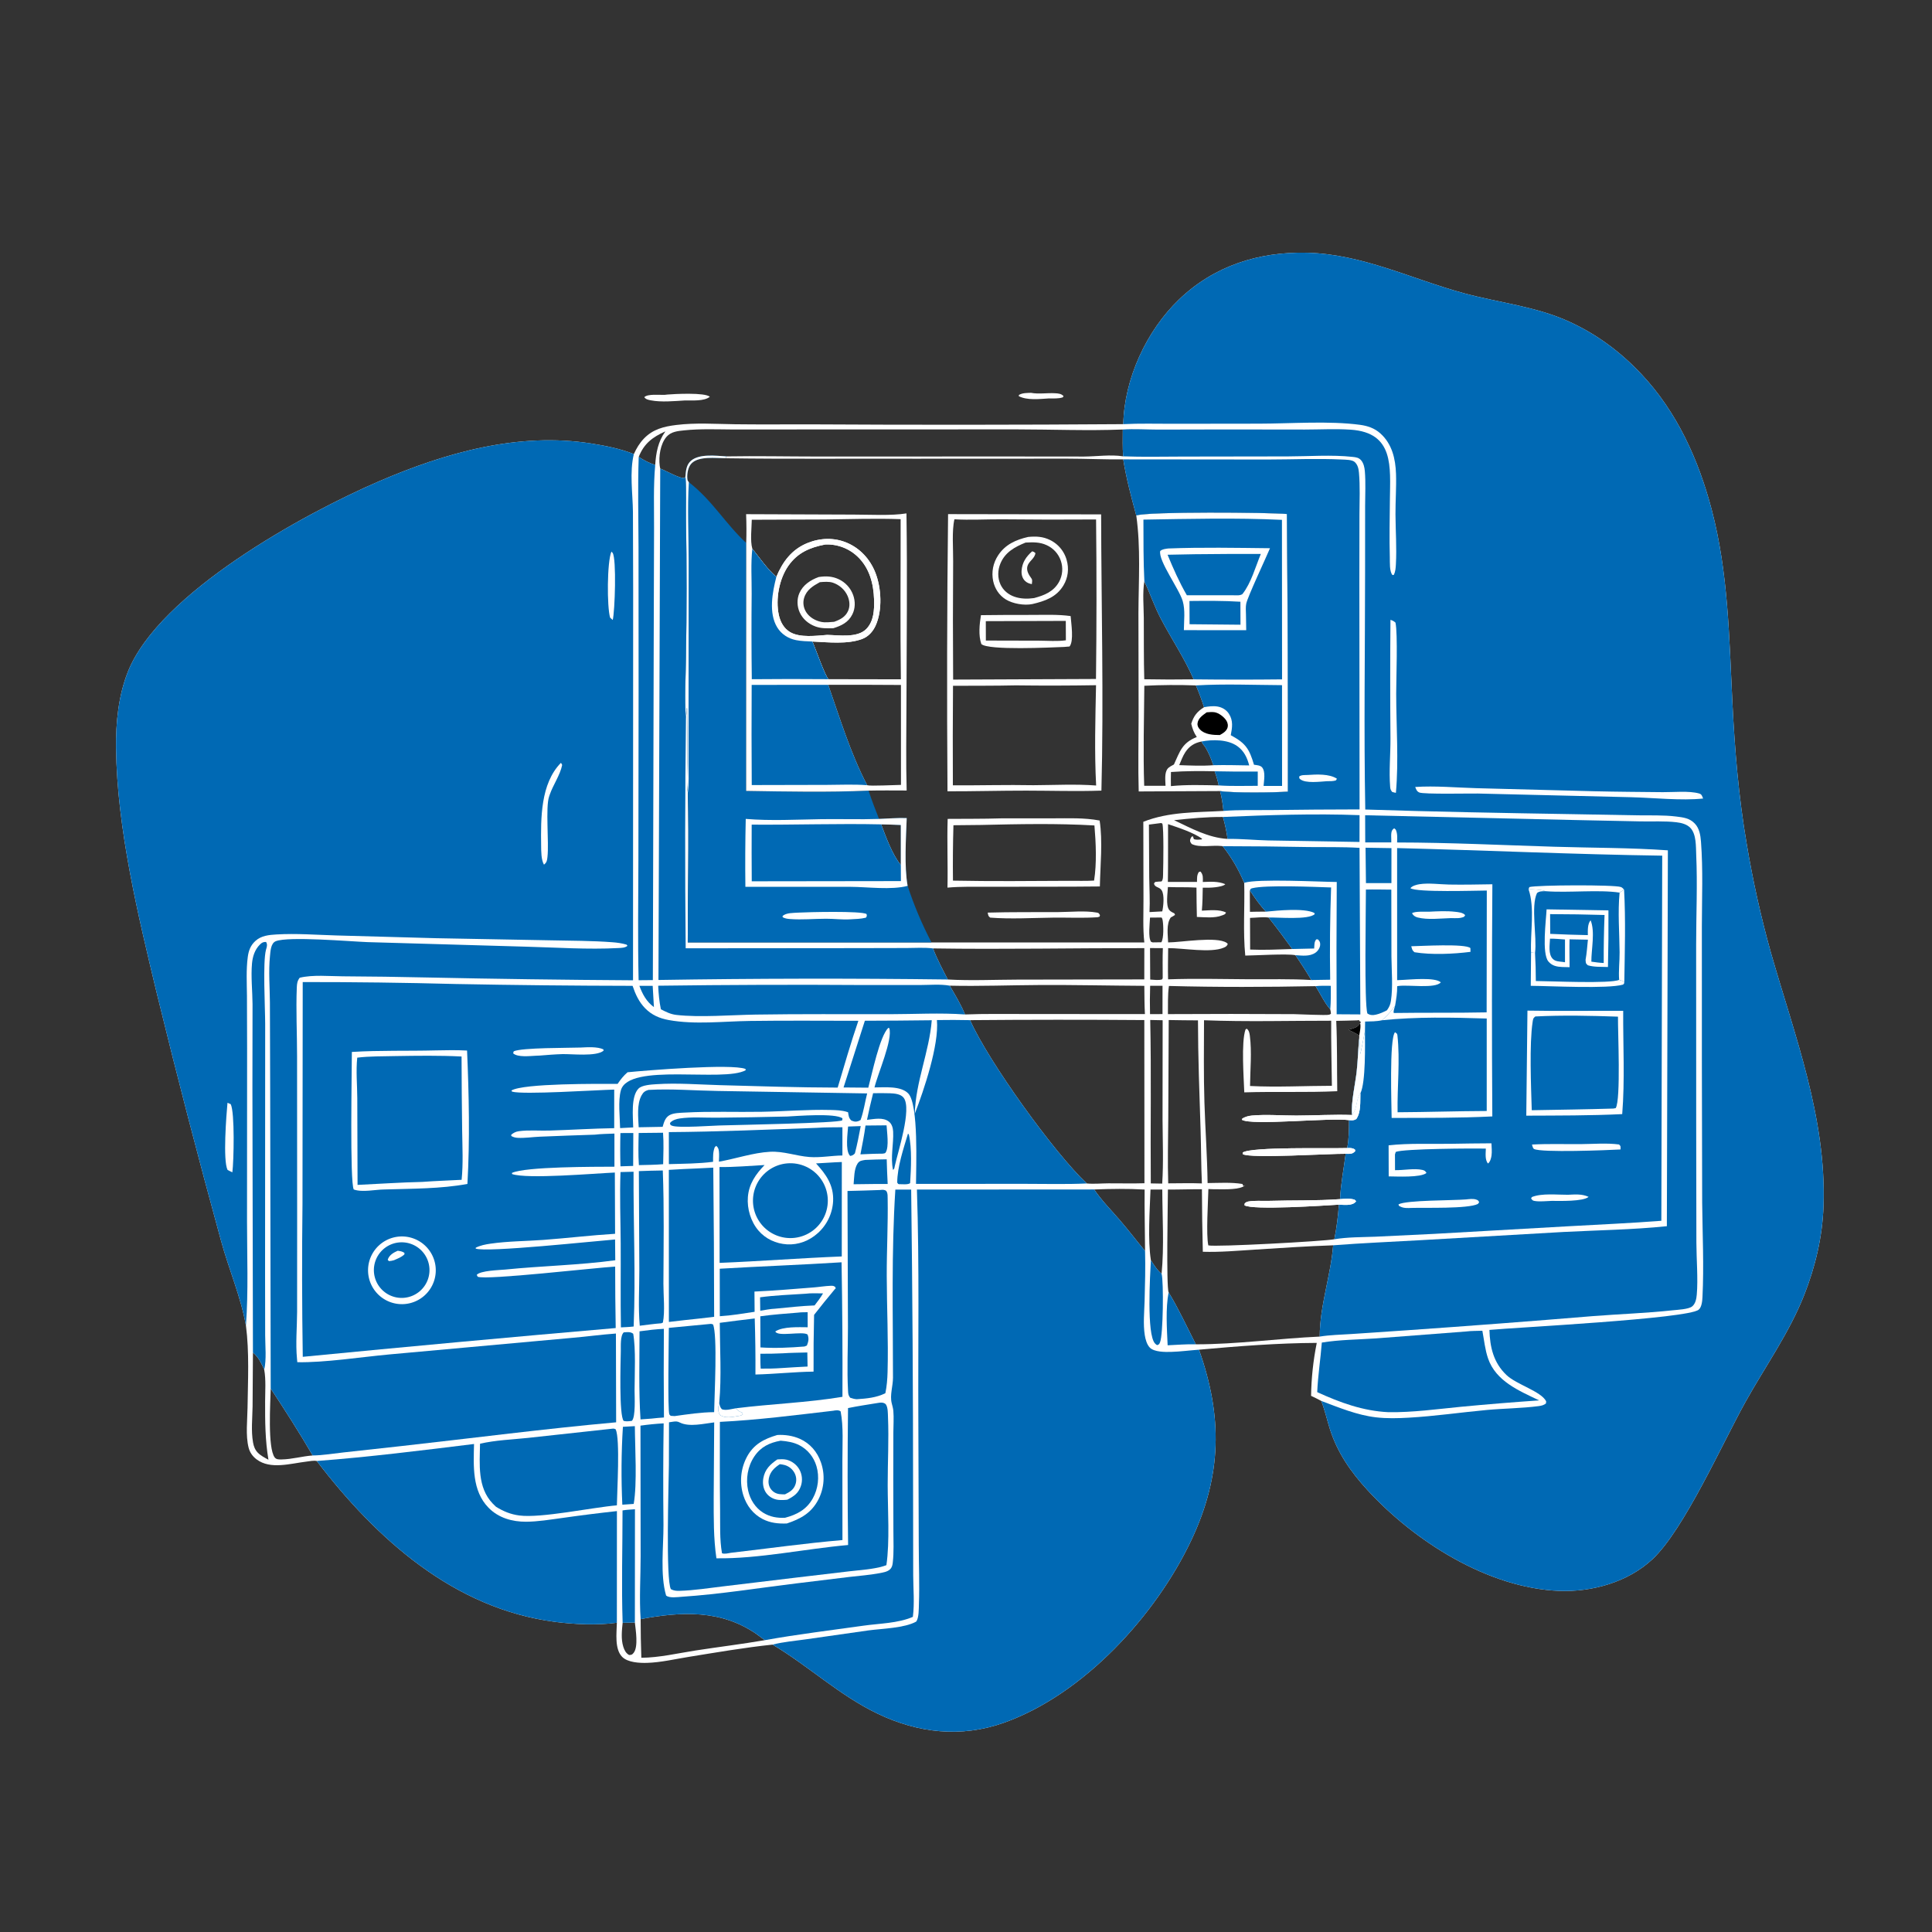
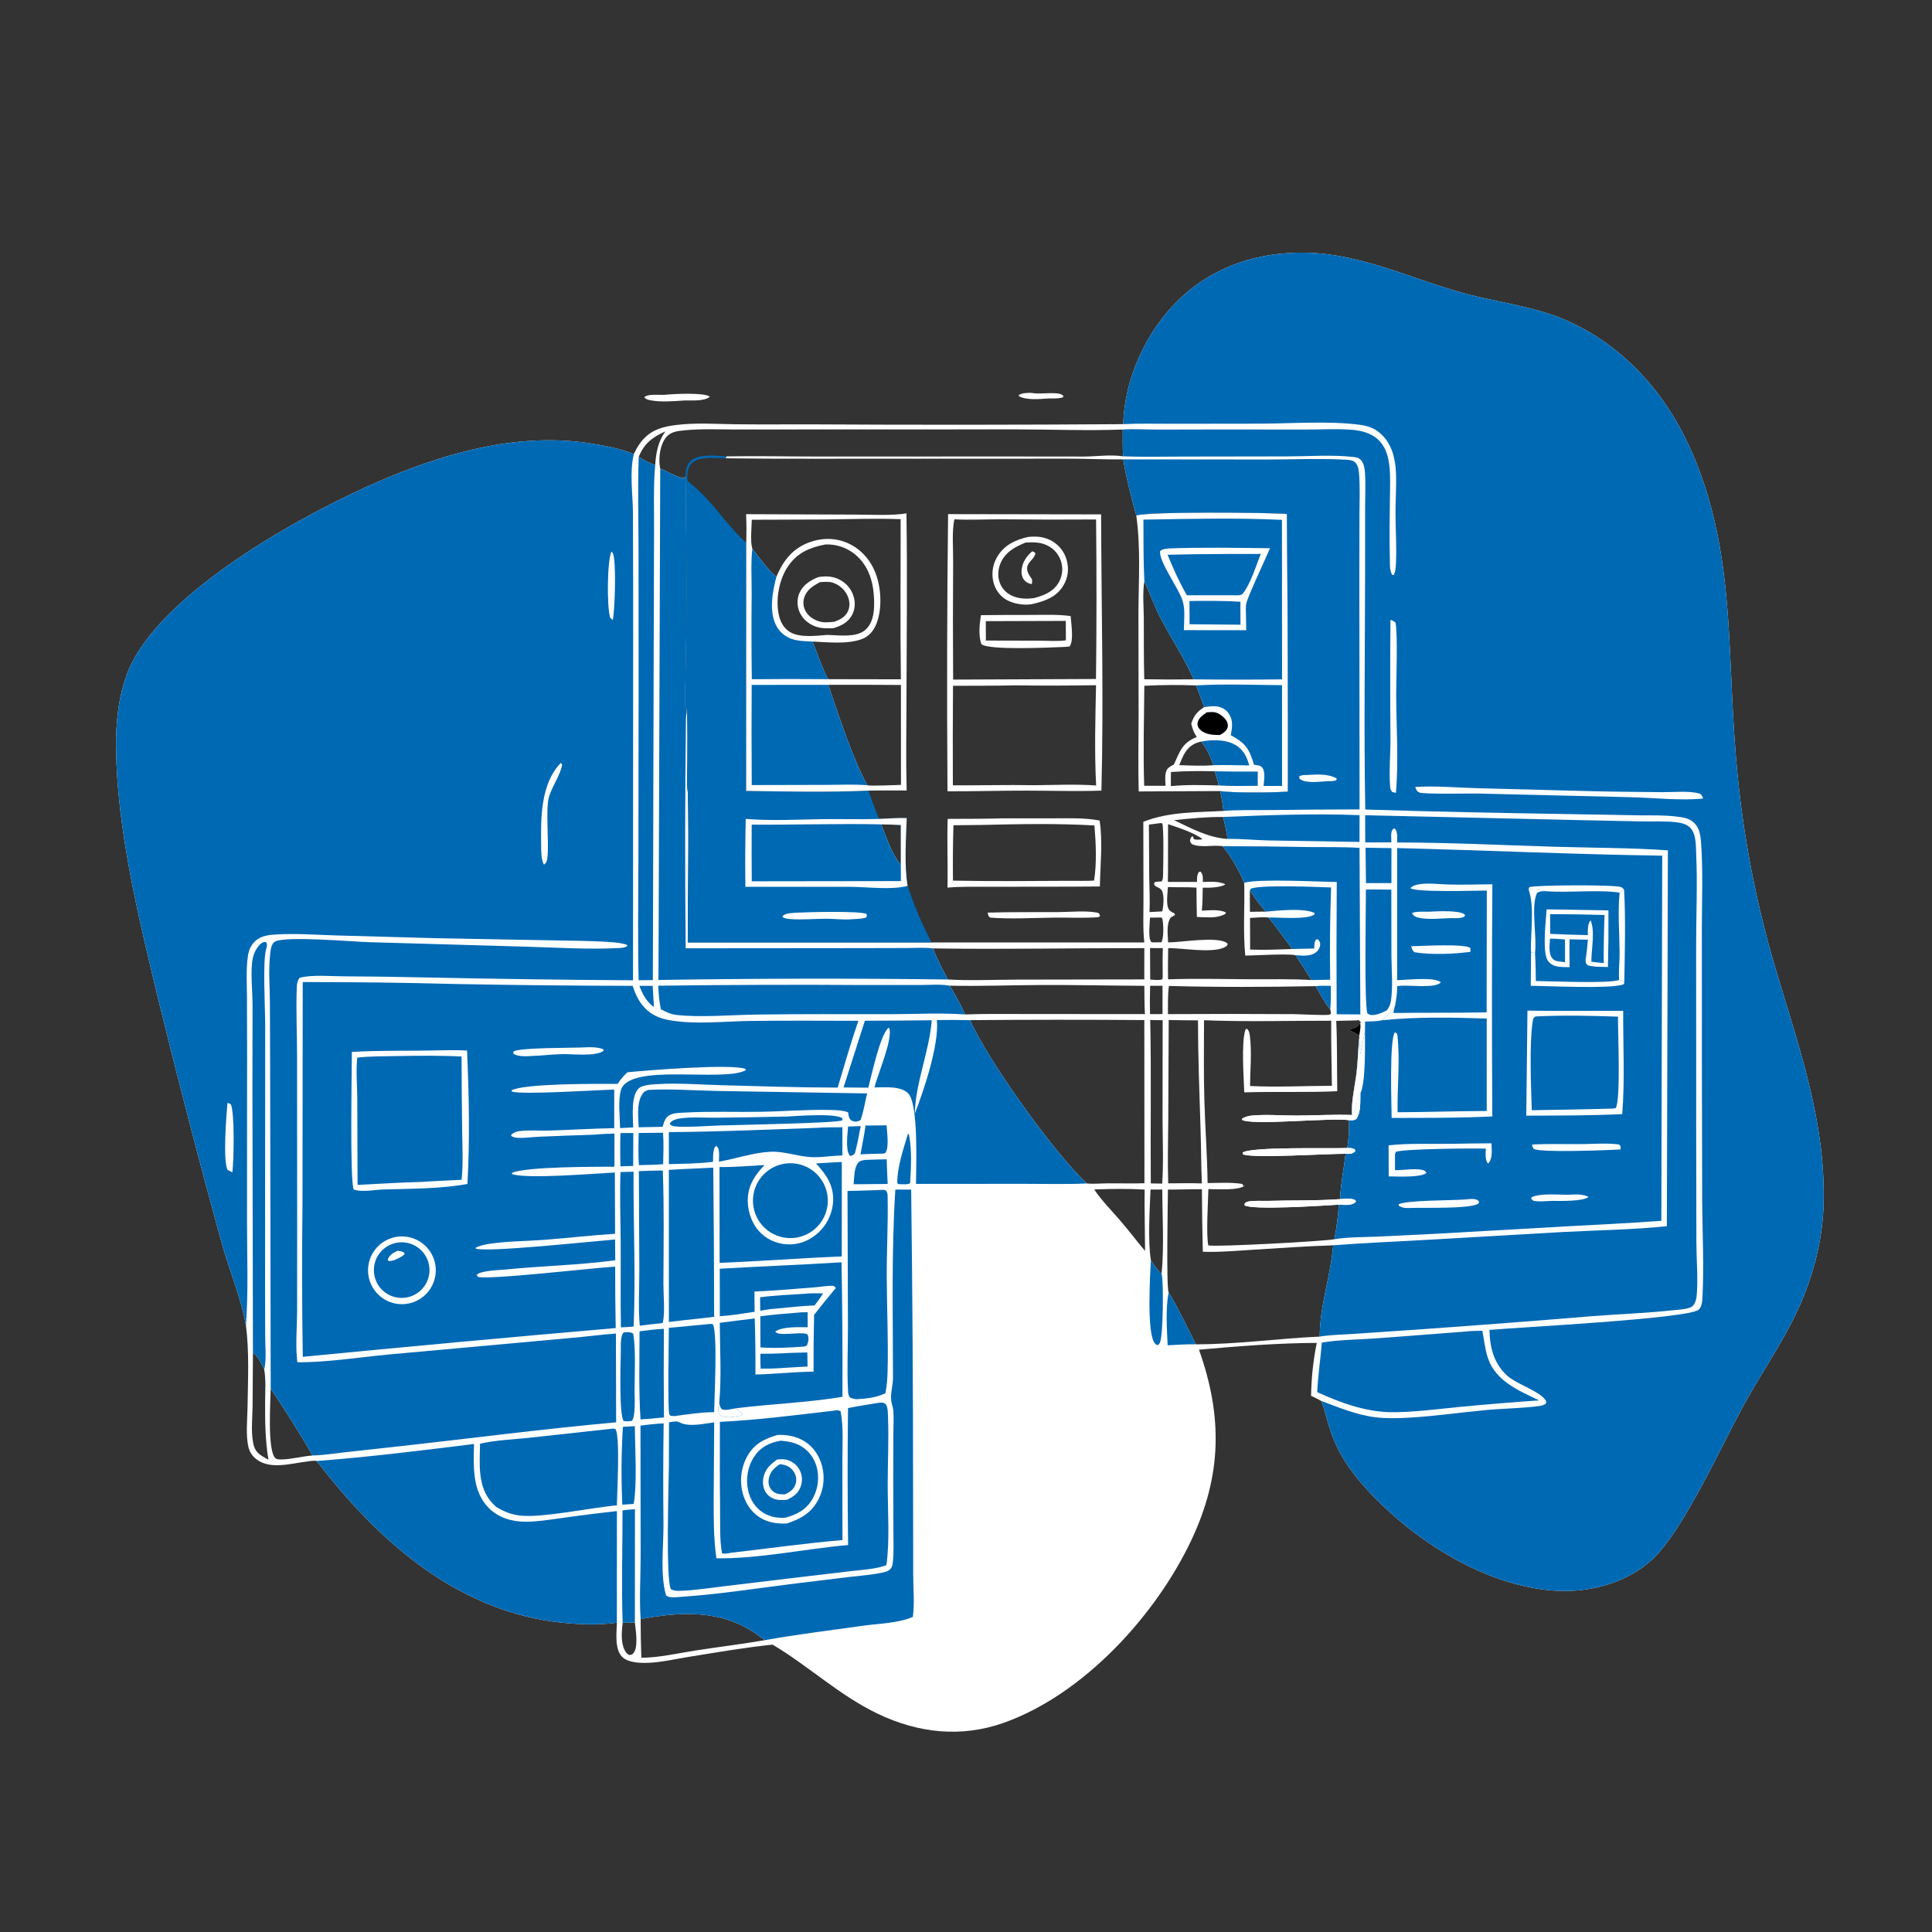
<svg xmlns="http://www.w3.org/2000/svg" width="1024" height="1024">
  <rect width="100%" height="100%" fill="#333333" stroke="none" />
  <path fill="white" d="M595.361 224.81C595.904 200.781 607.57 175.424 624.823 158.813C643.407 140.922 667.098 133.378 692.63 133.955C721.845 134.614 748.103 147.853 775.812 155.397C794.573 160.504 814.002 162.361 831.846 170.545C846.453 177.244 858.882 186.517 869.895 198.204C888.87 218.339 900.228 243.589 907.218 270.072C916.047 303.521 916.487 337.882 918.202 372.205C919.461 397.405 921.518 422.573 925.816 447.454Q930.669 476.493 938.596 504.848C951.267 549.153 968.107 592.31 966.496 639.182C965.936 655.453 962.215 671.27 956.262 686.376C948.341 706.477 935.715 724.1 925.242 742.864C913.017 764.765 892.569 810.845 875.799 826.464C862.843 838.531 843.935 843.853 826.507 843.199C788.822 841.785 749.774 817.023 724.78 789.766C715.942 780.128 708.921 770.067 704.904 757.533C703.323 752.599 702.202 747.304 700.28 742.516C698.534 741.537 696.698 740.704 694.899 739.828Q695.002 732.757 695.757 725.725Q696.513 718.694 697.914 711.762C677.187 711.856 656.126 713.508 635.486 715.361C648.093 750.822 647.623 781.956 631.506 816.168C612.677 856.138 574.357 898.096 532.028 913.113C509.427 921.131 486.689 918.584 465.263 908.341C444.878 898.595 428.73 883.132 409.483 871.682C394.654 873.22 379.757 875.814 365.037 878.181C357.846 879.337 350.261 881.134 342.997 881.354C338.953 881.477 332.695 881.171 329.732 878.145C325.656 873.981 326.844 865.442 326.953 860.078C316.676 861.519 304.329 860.952 294.099 859.614C240.474 852.599 199.43 815.622 167.888 774.352C166.308 773.993 164.085 774.482 162.456 774.675C154.112 775.663 143.357 779.022 136.044 773.535C133.891 771.919 132.405 769.838 131.751 767.22C130.124 760.704 131.111 752.803 131.202 746.112C131.396 731.81 132.187 716.796 130.358 702.605C127.663 687.337 121.291 672.777 117.211 657.822Q99.316 592.765 83.288 527.223C73.268 485.467 62.004 439.3 61.511 396.411C61.356 382.929 62.791 368.541 67.833 355.935C84.509 314.246 161.007 272.289 200.734 255.163C236.236 239.858 274.768 228.943 313.601 235.103C321.138 236.298 328.853 237.848 335.957 240.672C337.291 237.668 339.032 234.791 341.319 232.417C346.098 227.457 351.863 226.064 358.425 225.248C368.68 223.973 379.19 224.727 389.499 224.86C402.566 225.03 415.651 224.903 428.721 224.914Q512.042 225.391 595.361 224.81ZM606.514 499.522C605.674 492.049 606.103 484.074 606.065 476.538L605.985 435.561C619.643 430.171 634.078 430.609 648.453 429.81C648.08 426.19 647.594 422.789 646.641 419.274C653.38 420.369 675.331 420.105 682.606 419.575Q682.726 346.004 682.067 272.436C672.422 271.553 608.342 271.046 602.248 273.217C599.556 263.301 596.958 253.641 595.342 243.477C585.416 243.573 575.439 243.108 565.5 243.09L485.03 243.127C451.545 243.003 418.04 243.358 384.56 242.881L385.063 241.891C401.051 241.618 417.093 241.963 433.087 241.966L534.488 241.943L574.624 241.98C581.413 241.939 588.567 240.819 595.306 241.871C594.917 237.171 595.107 232.361 595.103 227.643C576.424 228.379 557.395 227.59 538.686 227.577L422.844 227.615L388.544 227.634C379.971 227.59 371.255 227.201 362.72 228.088C359.292 228.445 355.643 228.755 353.256 231.525C350.001 235.301 349.044 241.927 349.655 246.787C349.723 247.327 349.832 247.862 349.935 248.397L350.448 248.577C353.167 249.559 360.762 254.021 363.049 253.297L363.293 252.499C363.914 260.162 363.481 267.996 363.609 275.689Q364.184 311.9 363.588 348.11C363.479 358.81 362.705 370.177 363.573 380.827C363.785 378.975 363.899 377.14 363.986 375.278L364.506 375.492L364.204 374.683Q364.465 389.407 364.315 404.133C364.299 409.265 363.814 415.02 364.58 420.089C365.234 446.485 364.505 473.087 364.524 499.506L493.716 499.507L606.514 499.522ZM659.46 467.903C656.396 460.757 652.857 454.607 648.048 448.494C647.829 448.466 647.611 448.436 647.392 448.411C642.604 447.853 635.906 449.439 631.629 447.343C630.988 446.463 630.539 446.007 630.869 444.824C630.981 444.424 631.4 443.787 631.624 443.422L632.278 443.271L632.772 444.774C634.127 445.201 635.408 445.033 636.799 444.939L637.173 444.549C632.27 441.155 624.807 438.729 619.087 436.817C619.047 447.018 619.166 457.244 618.994 467.442L634.432 467.423C634.471 465.498 634.315 463.842 635.401 462.188L636.272 461.931C637.765 463.586 637.581 465.389 637.503 467.467C641.522 467.347 645.644 467.006 649.428 468.637C648.667 469.621 645.565 470.078 644.239 470.25C642.003 470.54 639.732 470.518 637.483 470.492C637.41 474.555 637.381 478.616 637.005 482.665C640.763 482.525 646.386 481.817 649.826 483.673C649.355 484.739 648.799 484.757 647.736 485.177C643.698 486.775 638.646 486.135 634.369 485.995Q634.186 478.223 634.153 470.448C629.082 470.128 624.061 470.351 619.008 470.147C618.908 473.236 617.793 479.723 619.676 482.248C620.341 483.14 621.518 483.659 622.488 484.149L622.786 484.929C622.062 485.448 621.318 485.853 620.531 486.269C618.065 489.756 618.992 495.385 619.126 499.496C625.7 499.525 644.826 496.14 650.17 499.736C650.401 499.892 650.556 500.137 650.749 500.338C650.285 501.47 649.72 501.806 648.624 502.277C641.74 505.235 627.067 502.489 619.143 502.518C619.12 508.017 618.943 513.573 619.107 519.067C633.308 518.559 647.586 518.938 661.795 519.024C672.826 519.091 684.029 518.764 695.034 519.43C692.35 514.927 689.551 510.575 686.57 506.262C682.084 505.381 665.386 506.436 660.011 506.48C658.771 493.763 659.79 480.687 659.46 467.903ZM609.54 502.506L609.633 519.183C611.594 519.28 614.168 519.728 616.018 519.057L616.259 518.304C616.259 513.053 616.129 507.767 616.338 502.522L609.54 502.506ZM511.476 537.687C522.006 537.253 532.644 537.479 543.186 537.441L606.833 537.49C606.542 532.515 606.59 527.495 606.516 522.512C588.103 522.411 569.685 521.985 551.273 522.075C535.324 522.153 519.325 522.791 503.381 522.424C506.198 527.291 509.381 532.464 511.476 537.687ZM637.029 627.235C636.602 617.873 636.639 608.508 636.339 599.144C635.717 579.727 634.977 560.244 634.95 540.815Q627.196 540.787 619.443 540.637L619.207 593C619.125 604.383 618.81 615.82 619.173 627.2C625.103 627.196 631.108 627.001 637.029 627.235ZM684.921 502.999C680.839 497.348 676.725 491.759 672.373 486.312C669.063 485.893 665.842 486.434 662.533 486.504L662.597 503.288C670.007 503.617 677.509 503.229 684.921 502.999ZM619.549 522.579C618.849 527.546 619.112 532.505 619.023 537.501Q652.484 537.306 685.945 537.513C688.692 537.53 703.033 538.298 704.542 537.801C704.861 537.696 705.133 537.483 705.428 537.324C705.351 536.51 705.294 535.788 705.067 535C701.944 531.395 699.826 526.721 697.277 522.674C671.481 523.191 645.336 523.27 619.549 522.579ZM339.922 878.651C349.371 878.603 359.39 876.229 368.751 874.782C380.923 872.901 393.221 871.417 405.35 869.329Q403.202 867.664 400.982 866.095C382.12 853.047 361.08 854.142 339.552 858.161Q339.565 868.409 339.922 878.651ZM670.988 483.202C667.683 479.734 665.1 475.907 662.436 471.952C662.453 475.731 662.434 479.514 662.498 483.293Q666.742 483.169 670.988 483.202ZM609.943 627.231L615.993 627.336C616.716 616.113 616.233 604.814 616.173 593.573L616.227 540.749L609.642 540.612C610.263 569.47 609.699 598.367 609.943 627.231ZM142.281 773.689C140.543 763.273 140.48 753.294 140.519 742.783C140.54 737.29 140.997 731.337 140.052 725.933C138.484 722.579 137.023 719.264 134.061 716.89L133.872 745.425C133.777 751.69 133.021 758.367 134.122 764.565C134.487 766.618 135.169 768.438 136.642 769.953C138.196 771.552 140.341 772.639 142.281 773.689ZM608.953 437.053L609.111 465.214C609.19 471.276 609.565 477.363 609.261 483.42L616.024 483.054C616.652 480.303 617.256 474.352 615.722 471.903C614.501 469.955 612.084 470.534 611.627 468.271L612.264 467.451C613.395 467.321 614.496 467.214 615.635 467.178C616.585 466.292 616.422 463.83 616.465 462.515C616.6 458.316 616.869 439.474 616.093 436.573L615.448 436.216L608.953 437.053ZM710.267 635.559C710.589 627.611 712.234 619.447 713.225 611.531C705.746 611.397 662.54 614.126 658.719 611.723L658.691 610.86C663.199 607.742 704.423 608.782 714.023 608.492C714.983 603.839 715.013 598.44 715.023 593.703C704.912 592.281 663.391 596.707 658.214 593.498L658.499 592.806C660.094 591.91 661.676 591.444 663.508 591.274C671.092 590.57 679.415 591.288 687.07 591.272C696.888 591.251 706.815 590.617 716.618 590.975C715.954 584.527 718.371 574.434 719.093 567.733C719.721 561.915 719.855 556.08 720.409 550.261L720.445 548.84C718.673 547.676 716.606 546.775 714.722 545.791Q715.903 545.489 717.065 545.118C719.12 544.441 720.226 543.698 721.168 541.75C720.394 540.859 719.732 541.006 718.607 540.832C715.153 540.916 711.692 541.051 708.237 541.08C708.794 553.492 708.578 565.937 708.774 578.358C692.394 579.142 675.91 578.444 659.496 578.976C659.252 571.457 657.79 552.469 660.136 545.681L660.775 545.201C662.042 546.206 662.25 547.463 662.451 549.038C663.548 557.614 662.631 566.956 662.547 575.596C676.864 576.332 691.568 575.507 705.928 575.495C705.796 564.009 705.467 552.491 705.56 541.008C683.153 540.99 660.534 541.627 638.157 540.754C638.117 555.219 637.92 569.795 638.369 584.249C638.811 598.503 639.861 612.793 640.047 627.045C646.098 627.002 652.504 626.547 658.488 627.525L659.059 628.688L660.068 628.121C657.502 630.706 649.119 630.322 645.682 630.333Q643.075 630.358 640.472 630.217C640.318 636.911 639.19 654.411 640.431 660.079C644.288 661.03 701.978 657.872 707.235 656.832Q709.013 647.74 709.643 638.498C702.529 638.932 663.676 641.55 659.594 638.808L659.727 637.83C660.3 637.305 660.78 636.986 661.56 636.843C665.034 636.206 668.874 636.597 672.411 636.489C684.967 636.105 697.761 636.496 710.267 635.559ZM606.675 630.493C597.807 629.962 588.815 630.1 579.94 630.442C583.949 636.377 589.076 641.494 593.735 646.916C598.267 652.188 602.451 657.714 606.91 663.039C606.864 652.18 606.553 641.361 606.675 630.493ZM338.53 242.175C341.29 243.958 344.138 245.441 347.276 246.453C347.681 239.969 348.789 234.012 352.667 228.643C345.824 231.667 341.309 235.133 338.53 242.175ZM606.512 540.657Q560.346 540.305 514.179 540.697C523.873 562.662 559.04 611.384 576.021 627.26C579.794 627.613 583.698 627.211 587.492 627.189C593.862 627.151 600.21 627.354 606.582 627.143L606.512 540.657ZM609.53 486.346C609.428 489.312 608.409 497.014 610.118 499.208L610.968 499.487L615.549 499.423C616.903 497.21 616.656 490.36 616.243 487.856C616.126 487.144 616.055 487.041 615.82 486.459L615.454 486.298L609.53 486.346ZM336.496 859.971L330.011 860.106C329.59 864.276 329.093 868.757 330.36 872.816C330.917 874.604 331.743 876.26 333.433 877.182C334.697 877.124 334.978 877.118 335.839 876.047C338.437 872.816 336.899 863.828 336.496 859.971ZM622.29 434.7C631.248 438.985 640.5 444.051 650.624 444.64C650.107 440.643 649.262 436.895 648.194 433.011C639.581 432.932 630.853 433.807 622.29 434.7ZM616.164 522.482L609.602 522.477Q609.357 529.993 609.54 537.51L616.153 537.484L616.164 522.482ZM606.497 519.102L606.519 502.526C569.175 502.482 531.856 503.247 494.516 502.682C496.642 508.305 499.601 513.817 502.363 519.152C514.467 519.846 526.92 519.252 539.055 519.219L606.497 519.102ZM637.043 630.324C631.032 630.268 625.026 630.537 619.02 630.478C619 637.381 618.08 682.059 619.394 684.958C624.722 693.73 629.145 703.371 633.819 712.517C655.69 712.534 677.641 709.39 699.482 708.417C699.508 692.001 705.306 676.325 706.603 660.037C692.767 660.514 678.914 661.442 665.096 662.325C655.926 662.911 646.716 663.742 637.522 663.464Q637.112 646.896 637.043 630.324ZM615.672 675.131C617.069 660.577 616.083 645.139 616.034 630.482L609.794 630.491C609.382 641.68 608.299 657.117 609.988 667.927C611.684 670.532 613.245 673.13 615.672 675.131ZM143.474 735.943C143.331 743.305 141.76 767.424 145.611 772.493C146.475 773.631 147.981 773.556 149.275 773.536C154.774 773.447 160.246 771.818 165.723 771.429C158.695 759.335 151.172 747.618 143.474 735.943Z" />
  <path fill="white" d="M502.502 272.5L583.622 272.634C583.723 321.38 585.024 370.321 583.775 419.045C570.546 419.5 557.19 419.062 543.945 419.052C530.022 419.04 516.11 419.438 502.19 419.41Q501.652 345.953 502.502 272.5ZM580.892 359.877Q581.41 317.602 580.942 275.327Q555.87 275.512 530.798 275.243C522.567 275.209 514.053 275.713 505.863 275.239C504.44 281.387 505.253 290.94 505.186 297.513Q504.96 328.857 505.179 360.2L580.892 359.877ZM505.113 363.488Q504.913 389.865 505.042 416.241C519.263 416.321 533.56 415.9 547.762 416.174C558.734 416.12 570.041 415.506 580.976 416.336C580.04 398.72 580.564 380.815 580.924 363.174Q559.664 363.531 538.402 363.258C527.301 363.512 516.215 363.42 505.113 363.488Z" />
  <path fill="white" d="M544.919 284.596C549.151 284.196 552.757 284.328 556.667 286.272Q557.058 286.467 557.439 286.682Q557.819 286.897 558.188 287.132Q558.556 287.367 558.912 287.62Q559.268 287.874 559.611 288.145Q559.953 288.417 560.281 288.706Q560.608 288.995 560.921 289.301Q561.233 289.607 561.529 289.929Q561.825 290.25 562.103 290.587Q562.382 290.923 562.643 291.274Q562.904 291.625 563.146 291.988Q563.389 292.352 563.612 292.728Q563.835 293.104 564.038 293.491Q564.241 293.878 564.424 294.275Q564.606 294.672 564.768 295.078Q564.93 295.484 565.071 295.898Q565.211 296.311 565.33 296.732C566.684 301.349 566.122 306.179 563.635 310.31C559.893 316.524 553.824 318.607 547.177 320.158C542.864 321.058 536.773 319.997 533.057 317.691C529.549 315.514 527.276 312.004 526.403 307.998Q526.218 307.123 526.121 306.234Q526.024 305.346 526.016 304.452Q526.008 303.557 526.089 302.667Q526.17 301.777 526.339 300.899Q526.509 300.021 526.764 299.164Q527.02 298.307 527.36 297.48Q527.7 296.653 528.12 295.864Q528.541 295.075 529.038 294.332C532.822 288.566 538.464 286.078 544.919 284.596ZM548.061 316.998C553.493 315.551 558.461 313.605 561.332 308.378Q561.676 307.745 561.952 307.08Q562.229 306.416 562.435 305.726Q562.642 305.036 562.776 304.328Q562.91 303.621 562.97 302.903Q563.03 302.186 563.016 301.466Q563.002 300.746 562.914 300.031Q562.825 299.317 562.663 298.615Q562.501 297.913 562.268 297.232Q562.038 296.553 561.741 295.9Q561.443 295.248 561.08 294.629Q560.717 294.01 560.293 293.432Q559.869 292.854 559.388 292.322Q558.907 291.79 558.374 291.309Q557.841 290.829 557.262 290.406Q556.683 289.983 556.063 289.621Q555.444 289.26 554.791 288.963C551.071 287.24 547.555 287.376 543.585 287.575C537.873 289.873 532.722 292.682 530.228 298.703C528.783 302.19 528.672 306.231 530.243 309.7C531.697 312.91 534.433 315.162 537.735 316.296C541.036 317.428 544.639 317.489 548.061 316.998Z" />
  <path fill="white" d="M547.051 292.223C547.957 292.44 548.108 292.558 548.787 293.134C548.543 295.911 545.331 297.434 544.578 300.013C543.846 302.518 545.362 304.763 546.741 306.672C547.307 307.455 546.965 308.65 546.9 309.61C545.407 309.299 544.209 308.869 543.139 307.752C541.809 306.364 541.332 304.417 541.457 302.538C541.751 298.113 543.85 295.076 547.051 292.223Z" />
  <path fill="white" d="M519.932 326.051Q533.559 325.876 547.188 325.916C553.872 325.913 560.835 325.597 567.462 326.535C567.726 330.363 569.269 339.765 566.88 342.655Q565.45 342.827 564.012 342.893C557.035 343.163 523.815 344.817 520.129 341.363C518.523 336.79 519.144 330.77 519.932 326.051ZM522.527 339.504L550.672 339.57C555.266 339.577 560.422 340.024 564.937 339.368L564.892 329.093L522.496 329.226L522.527 339.504Z" />
  <path fill="white" d="M530.407 433.752L558.002 433.734C566.465 433.737 574.458 433.337 582.827 434.894C584.531 445.995 583.169 458.589 582.951 469.842Q568.913 469.992 554.875 469.971L523.895 470.008C516.682 470.032 509.369 469.812 502.182 470.458C502.452 458.318 501.889 446.164 502.282 434.029C511.65 433.941 521.045 434.055 530.407 433.752ZM505.343 437.395Q504.917 452.072 505.089 466.754C525.567 467.163 546.141 466.961 566.625 466.848C571.023 466.831 575.501 466.994 579.887 466.725C581.348 457.628 580.859 446.687 580.073 437.508C560.139 436.353 539.827 436.779 519.868 437.247L505.343 437.395Z" />
  <path fill="white" d="M523.491 483.706C535.961 483.346 548.47 483.503 560.946 483.428C567.315 483.39 575.097 482.561 581.302 483.681C582.55 483.906 582.342 484.054 583.016 485.025L582.803 485.825L581.723 486.157C573.862 486.681 565.895 486.266 558.009 486.369C547.071 486.512 535.696 487.205 524.804 486.356C523.676 485.519 523.813 485.005 523.491 483.706Z" />
  <path fill="#0069B4" d="M595.361 224.81C595.904 200.781 607.57 175.424 624.823 158.813C643.407 140.922 667.098 133.378 692.63 133.955C721.845 134.614 748.103 147.853 775.812 155.397C794.573 160.504 814.002 162.361 831.846 170.545C846.453 177.244 858.882 186.517 869.895 198.204C888.87 218.339 900.228 243.589 907.218 270.072C916.047 303.521 916.487 337.882 918.202 372.205C919.461 397.405 921.518 422.573 925.816 447.454Q930.669 476.493 938.596 504.848C951.267 549.153 968.107 592.31 966.496 639.182C965.936 655.453 962.215 671.27 956.262 686.376C948.341 706.477 935.715 724.1 925.242 742.864C913.017 764.765 892.569 810.845 875.799 826.464C862.843 838.531 843.935 843.853 826.507 843.199C788.822 841.785 749.774 817.023 724.78 789.766C715.942 780.128 708.921 770.067 704.904 757.533C703.323 752.599 702.202 747.304 700.28 742.516C709.675 746.037 719.218 750.027 729.252 751.209C735.036 751.89 740.911 751.727 746.714 751.399C760.469 750.619 774.2 748.596 787.922 747.328C797.06 746.484 806.514 746.447 815.578 745.261C817.011 745.074 818.24 744.77 819.395 743.863L819.497 742.705C816.726 737.356 803.818 733.896 798.44 728.774C791.565 722.226 789.683 713.969 789.425 704.88C803.443 703.569 894.503 698.98 900.337 694.164C901.968 692.818 902.249 689.451 902.346 687.5C903.174 670.876 902.35 654.007 902.188 637.363L902.031 563.982L902.023 490.905C902.05 476.028 902.685 460.937 901.556 446.096C901.298 442.704 900.723 439.036 898.26 436.482C895.485 433.603 892.226 433.247 888.436 432.776C881.641 431.931 874.433 432.246 867.582 432.136L833.687 431.524C797.024 430.921 760.269 430.255 723.622 429.059C722.841 387.142 723.501 345.129 723.523 303.201L723.541 268.151C723.545 262.089 723.905 255.745 723.394 249.719C723.228 247.768 722.753 245.523 721.439 243.983C720.178 242.508 718.661 242.353 716.853 242.154C705.929 240.949 693.518 241.891 682.442 241.908L626.663 241.992C616.23 242.004 605.732 242.261 595.306 241.871C594.917 237.171 595.107 232.361 595.103 227.643C601.251 227.238 607.599 227.678 613.775 227.695L649.705 227.617L691.497 227.67C699.564 227.661 707.822 227.199 715.866 227.737C739.048 229.289 736.842 247.533 736.673 264.765C736.572 274.995 736.343 285.297 736.634 295.523C736.704 297.997 736.376 302.874 738.032 304.774L738.705 304.747C739.634 303.017 739.748 300.972 739.855 299.041C740.339 290.306 739.681 281.384 739.633 272.631C739.593 265.488 740.156 258.33 739.917 251.192C739.648 243.151 737.828 235.216 731.524 229.628C728.456 226.908 724.811 225.703 720.812 225.164C704.539 222.969 684.103 224.521 667.348 224.551L621.471 224.61C612.797 224.622 604.019 224.362 595.361 224.81Z" />
  <path fill="white" d="M750.087 417.114C760.631 416.402 771.98 417.463 782.586 417.753L845.315 419.389C857.298 419.67 869.289 419.736 881.275 419.864C886.979 419.925 895.166 419.046 900.566 420.56C902.036 420.973 902.13 421.976 902.693 423.232C891.224 424.457 876.426 422.839 864.653 422.542L783.323 420.588C779.414 420.503 754.466 421.068 752.223 420.024C750.845 419.382 750.635 418.382 750.087 417.114Z" />
  <path fill="white" d="M736.972 328.529C738.108 328.887 738.741 329.193 739.631 329.989C740.917 335.863 740.01 360.173 740.015 367.641C740.028 384.708 741.389 403.423 739.853 420.226C739.168 420.129 738.515 419.907 737.851 419.718C737.12 418.699 736.921 418.356 736.815 417.067C736.134 408.787 737.016 399.76 736.977 391.406Q736.708 359.967 736.972 328.529Z" />
  <path fill="#0069B4" d="M130.358 702.605C127.663 687.337 121.291 672.777 117.211 657.822Q99.316 592.765 83.288 527.223C73.268 485.467 62.004 439.3 61.511 396.411C61.356 382.929 62.791 368.541 67.833 355.935C84.509 314.246 161.007 272.289 200.734 255.163C236.236 239.858 274.768 228.943 313.601 235.103C321.138 236.298 328.853 237.848 335.957 240.672C333.608 250.116 335.366 261.602 335.471 271.306L335.589 312.132L335.515 519.571Q280.981 519.238 226.457 518.088Q204.073 517.582 181.684 517.464C174.507 517.43 165.852 516.539 158.855 518.221C157.58 519.858 157.392 521.329 157.308 523.381C156.822 535.37 157.458 547.667 157.453 559.698L157.495 643.996L157.472 695.283C157.438 703.532 156.622 712.063 157.42 720.251L157.579 721.993C171.943 722.291 191.552 719.231 206.339 717.879L303.506 709.062C311.156 708.41 318.804 707.346 326.452 706.8L326.567 753.854C288.747 757.256 250.951 762.187 213.205 766.391L182.033 769.819C176.701 770.399 171.082 771.368 165.723 771.429C158.695 759.335 151.172 747.618 143.474 735.943L143.2 578.515L143.06 531.354C143.003 523.28 142.275 514.869 143.084 506.841C143.34 504.302 143.463 499.956 146.164 498.863C152.836 496.161 185.896 499.013 194.808 499.342L278.581 501.754C294.778 502.17 311.617 503.367 327.777 502.482C329.451 502.39 331.258 502.393 332.571 501.309L332.096 500.678C329.626 499.932 327.172 499.603 324.606 499.41C313.839 498.602 302.917 498.612 292.126 498.395L231.324 497.271L178.305 495.812C167.834 495.505 156.956 494.654 146.507 495.281C142.532 495.519 138.456 495.904 135.383 498.705C132.774 501.082 131.766 503.866 131.315 507.288C130.428 514.029 130.826 520.964 130.891 527.745L130.971 555.631L130.926 647.397C130.931 665.707 131.697 684.349 130.358 702.605Z" />
  <path fill="white" d="M297.279 404.336C297.623 404.65 297.758 405.047 297.962 405.459C296.869 410.855 293.145 415.994 291.341 421.274L291.037 422.184C289.052 427.989 291.037 446.483 290.167 454.174C289.951 456.091 289.85 457.072 288.313 458.289C286.798 455.637 286.853 451.244 286.814 448.233C286.627 433.713 286.455 415.401 297.279 404.336Z" />
  <path fill="white" d="M120.573 584.511L122.28 585.219C124.518 589.643 123.913 615.559 123.157 621.333C122.284 620.969 121.459 620.536 120.621 620.098C118.066 615.15 119.976 591.014 120.573 584.511Z" />
  <path fill="white" d="M324.057 292.378C324.286 292.585 324.537 292.798 324.711 293.053C326.833 296.155 325.905 324.231 324.754 328.617L323.371 327.357C321.659 321.61 321.735 297.755 324.057 292.378Z" />
-   <path fill="#0069B4" d="M485.988 630.495L579.94 630.442C583.949 636.377 589.076 641.494 593.735 646.916C598.267 652.188 602.451 657.714 606.91 663.039C607.133 671.851 606.91 680.697 606.662 689.507C606.497 695.403 605.825 701.821 606.76 707.67C607.109 709.853 607.844 712.648 609.446 714.277C611.764 716.635 617.493 716.62 620.728 716.531C625.655 716.395 630.571 715.713 635.486 715.361C648.093 750.822 647.623 781.956 631.506 816.168C612.677 856.138 574.357 898.096 532.028 913.113C509.427 921.131 486.689 918.584 465.263 908.341C444.878 898.595 428.73 883.132 409.483 871.682C415.258 870.176 421.628 869.686 427.558 868.822L460.321 864.146C467.569 863.184 479.395 862.939 485.606 859.481C487.088 857.532 486.958 852.677 487.046 850.231C487.422 839.826 486.976 829.286 486.958 818.866L486.741 751.452C486.555 711.175 487.322 670.737 485.988 630.495Z" />
  <path fill="#0069B4" d="M363.293 252.499C363.549 249.45 363.76 246.36 366.221 244.228C370.686 240.359 379.544 241.593 385.063 241.891L384.56 242.881C379.434 242.854 370.262 241.6 366.444 245.694C364.68 247.586 364.103 251.026 364.28 253.514C364.352 254.518 364.457 254.829 365.1 255.547C377.921 265.605 384.242 277.345 395.515 287.774Q395.768 280.148 395.453 272.525L452.479 272.743C460.781 272.74 472.434 273.42 480.444 272.112C480.937 305.765 480.532 339.481 480.439 373.138C480.396 388.411 480.132 403.719 480.547 418.986C473.827 418.995 467.078 418.867 460.362 419.042C462.009 424.127 463.943 429.073 465.904 434.042C470.758 433.88 475.728 433.432 480.577 433.603C480.207 444.065 479.197 459.319 481.062 469.528Q483.598 477.272 486.767 484.78Q489.936 492.288 493.716 499.507L364.524 499.506C364.505 473.087 365.234 446.485 364.58 420.089C363.814 415.02 364.299 409.265 364.315 404.133Q364.465 389.407 364.204 374.683L364.506 375.492L363.986 375.278C363.899 377.14 363.785 378.975 363.573 380.827C362.705 370.177 363.479 358.81 363.588 348.11Q364.184 311.9 363.609 275.689C363.481 267.996 363.914 260.162 363.293 252.499ZM395.48 419.198C417.088 419.533 438.766 420.001 460.362 419.042C467.078 418.867 473.827 418.995 480.547 418.986C480.132 403.719 480.396 388.411 480.439 373.138C480.532 339.481 480.937 305.765 480.444 272.112C472.434 273.42 460.781 272.74 452.479 272.743L395.453 272.525Q395.768 280.148 395.515 287.774L395.48 419.198ZM477.459 458.579L477.444 437.264C473.981 437.062 470.495 437.031 467.027 436.935C469.839 444.229 472.652 452.351 477.459 458.579Z" />
  <path fill="white" d="M395.453 272.525L452.479 272.743C460.781 272.74 472.434 273.42 480.444 272.112C480.937 305.765 480.532 339.481 480.439 373.138C480.396 388.411 480.132 403.719 480.547 418.986C473.827 418.995 467.078 418.867 460.362 419.042C438.766 420.001 417.088 419.533 395.48 419.198L395.515 287.774Q395.768 280.148 395.453 272.525ZM437.315 288.609C429.271 290.156 422.729 292.922 417.838 299.903C412.97 306.851 410.998 317.605 412.781 325.894C413.584 329.626 415.483 333.148 418.878 335.095C424.136 338.111 432.586 336.96 438.43 336.517C444.656 336.638 454.372 338.219 459.127 333.415C463.156 329.343 463.444 323.199 463.277 317.798C463.017 309.43 460.891 301.127 454.66 295.133Q454.244 294.731 453.808 294.349Q453.373 293.968 452.919 293.609Q452.465 293.249 451.994 292.913Q451.523 292.576 451.036 292.264Q450.549 291.951 450.047 291.663Q449.544 291.375 449.029 291.112Q448.513 290.849 447.985 290.612Q447.457 290.375 446.918 290.165Q446.378 289.954 445.829 289.771Q445.28 289.587 444.723 289.431Q444.166 289.275 443.601 289.146Q443.037 289.018 442.466 288.918Q441.896 288.818 441.322 288.746Q440.748 288.674 440.17 288.631Q439.593 288.587 439.014 288.573Q438.436 288.558 437.857 288.572C437.676 288.577 437.495 288.597 437.315 288.609ZM398.757 290.862C402.693 295.788 406.686 301.656 411.48 305.762C414.813 297.73 419.634 291.207 427.972 287.822C434.738 285.075 442.179 284.818 448.946 287.702C455.934 290.679 461.137 296.417 463.923 303.418C467.181 311.607 467.784 323.421 464.109 331.556C462.669 334.743 460.273 337.424 456.947 338.672C449.141 341.601 438.801 340.392 430.589 340.022C432.118 343.364 437.397 358.669 439.174 359.979L477.485 360.047C477.088 331.773 477.399 303.455 477.353 275.174C463.975 274.68 450.461 275.178 437.079 275.337L398.459 275.476C398.397 280.014 397.531 286.562 398.757 290.862ZM459.622 416.181C461.285 416.738 474.574 416.031 477.531 416.012L477.517 363.046Q458.247 362.905 438.977 362.975C445.248 380.89 450.779 399.268 459.622 416.181Z" />
-   <path fill="white" d="M411.48 305.762C414.813 297.73 419.634 291.207 427.972 287.822C434.738 285.075 442.179 284.818 448.946 287.702C455.934 290.679 461.137 296.417 463.923 303.418C467.181 311.607 467.784 323.421 464.109 331.556C462.669 334.743 460.273 337.424 456.947 338.672C449.141 341.601 438.801 340.392 430.589 340.022C432.118 343.364 437.397 358.669 439.174 359.979Q418.819 359.8 398.465 359.998Q398.176 337.305 398.395 314.611C398.433 306.843 397.884 298.564 398.757 290.862C402.693 295.788 406.686 301.656 411.48 305.762ZM438.43 336.517C444.656 336.638 454.372 338.219 459.127 333.415C463.156 329.343 463.444 323.199 463.277 317.798C463.017 309.43 460.891 301.127 454.66 295.133Q454.244 294.731 453.808 294.349Q453.373 293.968 452.919 293.609Q452.465 293.249 451.994 292.913Q451.523 292.576 451.036 292.264Q450.549 291.951 450.047 291.663Q449.544 291.375 449.029 291.112Q448.513 290.849 447.985 290.612Q447.457 290.375 446.918 290.165Q446.378 289.954 445.829 289.771Q445.28 289.587 444.723 289.431Q444.166 289.275 443.601 289.146Q443.037 289.018 442.466 288.918Q441.896 288.818 441.322 288.746Q440.748 288.674 440.17 288.631Q439.593 288.587 439.014 288.573Q438.436 288.558 437.857 288.572C437.676 288.577 437.495 288.597 437.315 288.609C429.271 290.156 422.729 292.922 417.838 299.903C412.97 306.851 410.998 317.605 412.781 325.894C413.584 329.626 415.483 333.148 418.878 335.095C424.136 338.111 432.586 336.96 438.43 336.517Z" />
  <path fill="#0069B4" d="M398.757 290.862C402.693 295.788 406.686 301.656 411.48 305.762C409.384 313.878 407.283 324.907 411.945 332.534C414.156 336.151 417.816 338.472 421.948 339.29C424.747 339.844 427.74 339.891 430.589 340.022C432.118 343.364 437.397 358.669 439.174 359.979Q418.819 359.8 398.465 359.998Q398.176 337.305 398.395 314.611C398.433 306.843 397.884 298.564 398.757 290.862Z" />
  <path fill="white" d="M433.906 305.839C437.616 305.278 440.936 305.351 444.401 306.936Q445.077 307.243 445.718 307.615Q446.36 307.988 446.961 308.424Q447.562 308.859 448.116 309.353Q448.67 309.846 449.172 310.393Q449.674 310.939 450.119 311.534Q450.563 312.128 450.946 312.764Q451.328 313.399 451.645 314.07Q451.962 314.742 452.21 315.441C453.391 318.774 453.35 322.457 451.762 325.65C449.647 329.903 445.925 331.669 441.632 332.985C438.378 333.041 435.28 333.18 432.168 332.032C428.545 330.697 425.444 328.116 423.848 324.556C422.422 321.378 422.284 317.597 423.682 314.382C425.578 310.022 429.588 307.408 433.906 305.839ZM442.084 329.573C445.232 328.468 448.044 327.033 449.488 323.842C450.623 321.334 450.346 318.45 449.286 315.968C447.848 312.603 444.926 310.022 441.47 308.847C439.407 308.145 436.683 308.394 434.522 308.568C430.832 310.609 427.465 312.647 426.182 316.964C425.435 319.477 425.875 322.167 427.249 324.384C428.984 327.179 432.15 328.998 435.329 329.631C437.491 330.061 439.899 329.736 442.084 329.573Z" />
  <path fill="#0069B4" d="M398.4 363.014L438.977 362.975C445.248 380.89 450.779 399.268 459.622 416.181C452.584 415.613 445.274 415.994 438.209 416.008L398.44 416.098Q398.25 389.556 398.4 363.014Z" />
  <path fill="white" d="M465.904 434.042C470.758 433.88 475.728 433.432 480.577 433.603C480.207 444.065 479.197 459.319 481.062 469.528C472.46 471.83 459.76 470.07 450.66 470.035L395.068 470.022Q394.844 452.028 395.258 434.038C408.526 435.144 422.085 434.374 435.39 434.174C445.563 434.021 455.733 434.403 465.904 434.042ZM477.459 458.579L477.444 437.264C473.981 437.062 470.495 437.031 467.027 436.935C469.839 444.229 472.652 452.351 477.459 458.579Z" />
  <path fill="#0069B4" d="M398.407 437.076C421.251 437.253 444.212 436.431 467.027 436.935C469.839 444.229 472.652 452.351 477.459 458.579L477.5 467L398.44 467.105Q398.33 452.09 398.407 437.076Z" />
-   <path fill="white" d="M363.293 252.499C363.549 249.45 363.76 246.36 366.221 244.228C370.686 240.359 379.544 241.593 385.063 241.891L384.56 242.881C379.434 242.854 370.262 241.6 366.444 245.694C364.68 247.586 364.103 251.026 364.28 253.514C364.352 254.518 364.457 254.829 365.1 255.547C364.284 269.31 365.002 283.485 365.001 297.293L364.948 378.189L364.926 405.222C364.915 410.054 365.22 415.308 364.58 420.089C363.814 415.02 364.299 409.265 364.315 404.133Q364.465 389.407 364.204 374.683L364.506 375.492L363.986 375.278C363.899 377.14 363.785 378.975 363.573 380.827C362.705 370.177 363.479 358.81 363.588 348.11Q364.184 311.9 363.609 275.689C363.481 267.996 363.914 260.162 363.293 252.499Z" />
  <path fill="white" d="M423.209 483.707C427.868 483.432 456.644 482.714 459.294 484.472C459.508 485.532 459.527 485.468 458.955 486.385C456.245 487.075 453.408 487.094 450.625 487.257C446.431 487.526 442.073 486.94 437.854 486.947C431.505 486.958 425.022 487.595 418.691 487.103C417.256 486.991 416.133 486.828 414.857 486.163L414.764 485.547C416.624 483.68 420.69 483.908 423.209 483.707Z" />
  <path fill="white" d="M602.248 273.217C608.342 271.046 672.422 271.553 682.067 272.436Q682.726 346.004 682.606 419.575C675.331 420.105 653.38 420.369 646.641 419.274L603.54 419.485C603.158 406.389 603.48 393.163 603.486 380.055L603.395 324.708C603.483 307.624 604.651 290.182 602.248 273.217ZM606.444 416.49L617.759 416.478C617.696 413.826 617.091 409.696 618.83 407.482C619.621 406.475 621.098 405.804 622.203 405.19C625.412 398.17 626.595 393.678 634.325 390.633C632.751 388.29 632.031 386.306 631.383 383.597C632.705 379.409 634.474 377.188 638.178 374.828C636.894 370.878 635.506 367.101 633.858 363.283Q620.182 362.785 606.514 363.47C606.378 381.107 605.852 398.868 606.444 416.49ZM625.005 405.538C630.928 405.758 637.202 406.034 643.111 405.577C642.994 405.26 642.871 404.946 642.761 404.626C641.742 401.676 640.62 399.075 639.056 396.361C638.339 395.118 637.355 394.408 636.859 393.011C633.133 393.72 630.373 395.453 628.274 398.635C626.9 400.719 625.985 403.242 625.005 405.538ZM632.667 360.068C627.825 348.946 620.975 338.751 615.327 328.029C611.924 321.57 609.6 314.646 606.53 308.032C605.493 314.273 606.201 321.272 606.239 327.632C606.303 338.435 606.18 349.214 606.484 360.018Q619.575 360.267 632.667 360.068ZM620.631 409.178C620.601 411.666 620.511 414.169 620.605 416.655C628.942 415.824 637.562 416.118 645.937 416.287C645.403 413.676 644.681 411.292 643.784 408.792C636.195 408.625 628.2 408.622 620.631 409.178Z" />
  <path fill="#0069B4" d="M606.037 275.41C630.495 275.002 655.011 274.402 679.457 275.532L679.52 360.084Q656.094 360.347 632.667 360.068C627.825 348.946 620.975 338.751 615.327 328.029C611.924 321.57 609.6 314.646 606.53 308.032C605.994 297.168 606.062 286.286 606.037 275.41Z" />
  <path fill="white" d="M619.18 290.704C637.133 290.017 655.166 290.374 673.126 290.57C671.041 295.588 661.24 316.352 660.524 319.984C660.171 321.777 660.344 323.86 660.39 325.683L660.52 334.019L627.477 333.996C627.523 329.046 628.256 323.44 626.88 318.644C625.014 312.143 613.886 297.286 614.93 292.047C616.16 290.99 617.635 290.941 619.18 290.704Z" />
  <path fill="#0069B4" d="M633.089 293.754Q650.68 293.551 668.272 293.595C665.39 300.507 663.16 309.011 658.488 314.897C657.112 315.791 655.148 315.52 653.547 315.504L629.062 315.509C625.046 308.574 621.875 301.423 618.836 294.029L633.089 293.754Z" />
  <path fill="#0069B4" d="M630.448 318.534C639.444 318.443 648.462 318.372 657.443 318.929L657.486 331.111L630.498 330.854L630.448 318.534Z" />
  <path fill="#0069B4" d="M633.858 363.283C648.94 362.395 664.381 363.059 679.504 363.145L679.523 416.55L669.732 416.559C669.903 413.717 670.877 409.053 668.934 406.724C668.014 405.622 666 405.524 664.641 405.333C662.207 397.111 660.336 394.017 652.703 389.879L652.328 389.677C653.112 385.651 653.72 381.979 651.335 378.295C649.962 376.174 647.714 374.868 645.241 374.466C642.899 374.084 640.491 374.425 638.178 374.828C636.894 370.878 635.506 367.101 633.858 363.283Z" />
  <path fill="#0069B4" d="M636.859 393.011C642.711 391.878 650.736 391.873 655.769 395.454C659.373 398.018 661.007 401.523 662.104 405.689C655.777 405.594 649.438 405.409 643.111 405.577C642.994 405.26 642.871 404.946 642.761 404.626C641.742 401.676 640.62 399.075 639.056 396.361C638.339 395.118 637.355 394.408 636.859 393.011Z" />
  <path fill="#0069B4" d="M643.784 408.792Q655.21 409.047 666.639 408.949L666.629 416.505C659.775 416.493 652.768 416.766 645.937 416.287C645.403 413.676 644.681 411.292 643.784 408.792Z" />
  <path d="M639.581 377.544C640.908 377.459 642.346 377.302 643.666 377.487C645.993 377.813 648.798 380.013 650.025 381.964C650.755 383.124 651.037 384.684 650.501 385.98C649.776 387.735 648.101 388.741 646.512 389.588C643.03 389.586 638.601 389.36 636.014 386.65C635.142 385.737 634.581 384.745 634.708 383.444C634.98 380.654 637.536 379.048 639.581 377.544Z" />
  <path fill="#0069B4" d="M595.342 243.477L671.949 243.552C685.001 243.54 698.34 242.93 711.355 243.56C713.168 243.647 716.632 243.632 717.993 244.853C719.641 246.33 720.081 248.41 720.272 250.522C720.931 257.803 720.556 265.351 720.536 272.659L720.49 309.122L720.601 429.002Q697.155 429.035 673.711 429.344C665.336 429.437 656.797 429.142 648.453 429.81C648.08 426.19 647.594 422.789 646.641 419.274C653.38 420.369 675.331 420.105 682.606 419.575Q682.726 346.004 682.067 272.436C672.422 271.553 608.342 271.046 602.248 273.217C599.556 263.301 596.958 253.641 595.342 243.477Z" />
  <path fill="white" d="M693.086 410.75C697.717 410.433 704.529 410.063 708.593 412.727L708.133 413.57C706.658 414.153 704.853 414.019 703.282 414.055C699.819 414.257 691.935 415.362 689.111 412.964C688.479 412.428 688.689 412.478 688.621 411.536C689.788 410.642 691.665 410.827 693.086 410.75Z" />
  <path fill="#0069B4" d="M167.888 774.352C195.659 772.254 223.599 768.751 251.244 765.342C250.993 776.959 250.116 790.124 258.94 799.141C264.217 804.534 271.496 806.588 278.853 806.548C285.152 806.513 291.515 805.428 297.752 804.594Q312.336 802.507 326.981 800.908L326.953 860.078C316.676 861.519 304.329 860.952 294.099 859.614C240.474 852.599 199.43 815.622 167.888 774.352Z" />
  <path fill="#0069B4" d="M349.935 248.397L350.448 248.577C353.167 249.559 360.762 254.021 363.049 253.297L363.293 252.499C363.914 260.162 363.481 267.996 363.609 275.689Q364.184 311.9 363.588 348.11C363.479 358.81 362.705 370.177 363.573 380.827C363.072 421.378 363.014 462.061 363.43 502.613L453.506 502.533L480.512 502.472C485.057 502.462 490.018 502.109 494.516 502.682C496.642 508.305 499.601 513.817 502.363 519.152Q425.677 518.171 348.995 519.406L349.935 248.397Z" />
  <path fill="#0069B4" d="M160.445 520.51Q200.965 520.48 241.471 521.543Q288.372 522.438 335.282 522.514C336.79 526.966 338.639 531.061 341.981 534.457C345.487 538.018 349.589 539.754 354.423 540.642C368.23 543.175 383.399 541.318 397.403 541.125C416.575 540.86 435.772 541.031 454.947 541.041C450.929 552.719 447.538 564.622 443.988 576.449C423.193 576.404 402.32 575.731 381.532 575.151C370.412 574.84 358.94 573.906 347.845 574.645C345.252 574.818 340.278 575.088 338.413 576.985C334.308 581.162 335.515 591.993 335.616 597.548L328.672 597.919C328.557 591.979 327.527 583.54 329.07 577.917C333.16 563.005 383.469 573.806 395.241 567.227L395.119 566.558C387.721 563.655 342.33 567.341 332.616 568.32C330.462 570.177 328.927 572.139 327.351 574.472C317.351 574.456 277.409 574.128 271.059 577.992L271.419 578.585C277.099 580.314 316.279 577.731 325.547 577.508L325.545 597.953C314.104 598.138 302.665 598.882 291.227 599.224C285.989 599.38 280.101 598.85 274.973 599.568C273.348 599.795 272.187 600.4 270.95 601.438L271.015 602.118C272.148 602.746 273.1 603.003 274.38 603.075C278.165 603.291 282.299 602.628 286.111 602.471Q300.686 601.86 315.267 601.398C318.679 600.98 322.219 600.977 325.658 600.82L325.668 618.372C315.351 618.43 278.584 618.282 271.342 621.674L271.421 622.279C279.458 625.042 315.075 621.946 325.878 621.473L326.006 653.931C313.336 654.702 300.746 656.229 288.094 657.168C278.762 657.861 269.228 657.83 259.964 659.173C257.292 659.56 254.583 660.077 252.166 661.316L252.113 661.776C257.819 663.963 315.091 657.8 326.004 656.953L326.104 667.962C306.879 670.572 287.103 670.938 267.767 672.892C264.728 673.199 254.565 673.406 252.672 675.722L253.206 676.701C257.698 678.624 315.737 671.886 326.048 671.32Q326.049 687.606 326.336 703.89Q243.364 711.066 160.474 719.142Q159.844 678.528 160.324 637.912L160.445 520.51Z" />
  <path fill="white" d="M231.003 556.731C236.541 556.601 242.02 556.523 247.556 556.809C248.555 580.158 249.074 604.176 247.743 627.509C233.507 630.156 218.203 629.982 203.75 630.441C198.903 630.477 192.024 632.096 187.499 630.451C185.353 626.736 186.502 566.537 186.495 557.556C201.287 556.631 216.184 557.12 231.003 556.731Z" />
  <path fill="#0069B4" d="M209.521 559.742C221.228 559.554 232.937 559.379 244.635 559.97Q244.689 579.607 244.951 599.242C245.063 607.899 245.545 616.702 244.672 625.323C237.711 625.711 230.776 625.911 223.817 626.437C212.387 626.681 200.934 627.49 189.51 628.018L189.371 582.079C189.334 574.98 188.609 567.632 189.348 560.573C195.965 559.776 202.851 559.911 209.521 559.742Z" />
  <path fill="white" d="M208.981 655.795Q209.413 655.695 209.849 655.617Q210.285 655.539 210.725 655.482Q211.164 655.425 211.606 655.391Q212.048 655.356 212.491 655.343Q212.934 655.33 213.377 655.338Q213.82 655.347 214.262 655.378Q214.704 655.409 215.145 655.461Q215.585 655.513 216.022 655.588Q216.458 655.662 216.891 655.757Q217.324 655.853 217.752 655.97Q218.179 656.087 218.6 656.225Q219.021 656.362 219.435 656.521Q219.849 656.679 220.255 656.858Q220.66 657.037 221.057 657.235Q221.453 657.434 221.839 657.651Q222.225 657.869 222.6 658.106Q222.975 658.342 223.337 658.597Q223.7 658.852 224.049 659.124Q224.399 659.396 224.735 659.686Q225.071 659.975 225.392 660.281Q225.713 660.586 226.018 660.907Q226.324 661.228 226.613 661.564Q226.903 661.899 227.175 662.249Q227.448 662.598 227.703 662.961Q227.957 663.323 228.194 663.698Q228.431 664.073 228.649 664.459Q228.867 664.845 229.065 665.241Q229.264 665.637 229.443 666.043Q229.621 666.448 229.78 666.862Q229.938 667.276 230.076 667.697Q230.214 668.118 230.331 668.546Q230.448 668.973 230.544 669.406Q230.64 669.839 230.714 670.276Q230.788 670.713 230.841 671.153Q230.894 671.593 230.924 672.035Q230.955 672.477 230.964 672.92Q230.973 673.363 230.96 673.806Q230.947 674.249 230.913 674.691Q230.878 675.133 230.821 675.572Q230.765 676.012 230.687 676.448Q230.608 676.885 230.509 677.316Q230.409 677.748 230.288 678.175Q230.168 678.601 230.026 679.021Q229.884 679.441 229.722 679.853Q229.56 680.266 229.377 680.67Q229.195 681.074 228.993 681.468Q228.791 681.863 228.57 682.247Q228.348 682.63 228.108 683.003Q227.868 683.376 227.61 683.736Q227.352 684.096 227.076 684.443Q226.801 684.791 226.508 685.124Q226.216 685.457 225.908 685.775Q225.599 686.093 225.275 686.396Q224.952 686.698 224.613 686.985Q224.275 687.271 223.923 687.54Q223.571 687.809 223.206 688.061Q222.841 688.313 222.464 688.546Q222.087 688.779 221.699 688.993Q221.312 689.208 220.914 689.403Q220.515 689.598 220.108 689.773Q219.701 689.948 219.286 690.102Q218.871 690.257 218.448 690.391Q218.026 690.525 217.597 690.638Q217.169 690.751 216.735 690.843Q216.306 690.934 215.874 691.003Q215.441 691.073 215.006 691.122Q214.571 691.17 214.134 691.197Q213.696 691.224 213.258 691.23Q212.82 691.236 212.383 691.221Q211.945 691.205 211.508 691.168Q211.072 691.131 210.638 691.073Q210.204 691.015 209.773 690.936Q209.342 690.857 208.915 690.756Q208.489 690.656 208.068 690.536Q207.647 690.415 207.232 690.273Q206.818 690.132 206.41 689.971Q206.003 689.81 205.604 689.629Q205.205 689.448 204.816 689.247Q204.426 689.047 204.047 688.828Q203.667 688.609 203.299 688.372Q202.931 688.135 202.574 687.88Q202.218 687.625 201.875 687.353Q201.531 687.081 201.202 686.793Q200.872 686.504 200.557 686.2Q200.242 685.896 199.942 685.577Q199.642 685.258 199.357 684.924Q199.073 684.591 198.806 684.244Q198.538 683.897 198.288 683.538Q198.038 683.178 197.805 682.807Q197.573 682.435 197.359 682.053Q197.145 681.671 196.95 681.279Q196.755 680.887 196.579 680.486Q196.403 680.084 196.247 679.675Q196.091 679.266 195.955 678.849Q195.819 678.433 195.704 678.01Q195.589 677.588 195.494 677.16Q195.399 676.732 195.326 676.301Q195.252 675.869 195.2 675.434Q195.147 674.999 195.116 674.562Q195.085 674.125 195.075 673.687Q195.065 673.249 195.077 672.812Q195.088 672.374 195.121 671.937Q195.154 671.5 195.208 671.065Q195.262 670.631 195.337 670.199Q195.413 669.768 195.509 669.34Q195.605 668.913 195.722 668.491Q195.839 668.069 195.977 667.653Q196.114 667.237 196.271 666.828Q196.429 666.42 196.606 666.019Q196.784 665.618 196.98 665.227Q197.177 664.836 197.392 664.454Q197.608 664.073 197.842 663.703Q198.075 663.332 198.327 662.974Q198.579 662.615 198.847 662.269Q199.116 661.923 199.402 661.591Q199.687 661.259 199.988 660.941Q200.289 660.623 200.606 660.32Q200.922 660.017 201.253 659.73Q201.584 659.443 201.928 659.172Q202.272 658.901 202.63 658.648Q202.987 658.394 203.356 658.158Q203.725 657.922 204.105 657.705Q204.485 657.487 204.876 657.289Q205.266 657.09 205.666 656.91Q206.065 656.731 206.473 656.571Q206.881 656.411 207.296 656.272Q207.711 656.132 208.133 656.013Q208.554 655.894 208.981 655.795Z" />
  <path fill="#0069B4" d="M209.883 658.755Q210.361 658.655 210.844 658.587Q211.327 658.519 211.813 658.483Q212.3 658.447 212.788 658.443Q213.275 658.44 213.763 658.468Q214.25 658.497 214.734 658.557Q215.218 658.618 215.697 658.711Q216.176 658.803 216.648 658.927Q217.119 659.051 217.582 659.206Q218.045 659.361 218.496 659.547Q218.947 659.732 219.385 659.946Q219.823 660.161 220.246 660.404Q220.669 660.647 221.075 660.918Q221.481 661.189 221.868 661.485Q222.255 661.782 222.622 662.104Q222.989 662.426 223.333 662.771Q223.678 663.117 223.999 663.484Q224.32 663.851 224.616 664.239Q224.912 664.627 225.182 665.034Q225.451 665.44 225.694 665.864Q225.936 666.287 226.149 666.726Q226.363 667.164 226.547 667.616Q226.732 668.068 226.886 668.531Q227.039 668.994 227.162 669.466Q227.285 669.938 227.377 670.417Q227.468 670.896 227.528 671.38Q227.588 671.865 227.615 672.352Q227.643 672.839 227.638 673.327Q227.633 673.815 227.596 674.301Q227.559 674.787 227.49 675.27Q227.42 675.753 227.32 676.231Q227.219 676.708 227.086 677.178Q226.954 677.647 226.791 678.107Q226.628 678.567 226.435 679.015Q226.242 679.463 226.02 679.897Q225.797 680.332 225.547 680.75Q225.296 681.169 225.019 681.57Q224.741 681.971 224.437 682.353Q224.134 682.735 223.806 683.096Q223.477 683.457 223.126 683.795Q222.775 684.134 222.402 684.448Q222.029 684.763 221.636 685.052Q221.243 685.341 220.832 685.604Q220.421 685.867 219.993 686.101Q219.565 686.336 219.123 686.542Q218.681 686.748 218.226 686.924Q217.771 687.101 217.306 687.247Q216.84 687.392 216.366 687.507Q215.892 687.622 215.411 687.705Q215.058 687.766 214.703 687.81Q214.348 687.854 213.991 687.88Q213.635 687.907 213.277 687.916Q212.919 687.925 212.561 687.917Q212.204 687.909 211.847 687.883Q211.49 687.858 211.135 687.815Q210.78 687.772 210.427 687.712Q210.074 687.652 209.725 687.575Q209.375 687.498 209.03 687.404Q208.685 687.31 208.344 687.199Q208.004 687.089 207.67 686.962Q207.335 686.835 207.007 686.692Q206.679 686.549 206.359 686.39Q206.038 686.231 205.725 686.057Q205.413 685.883 205.109 685.694Q204.805 685.505 204.511 685.301Q204.217 685.097 203.933 684.88Q203.649 684.662 203.376 684.431Q203.103 684.199 202.841 683.955Q202.58 683.711 202.33 683.455Q202.081 683.198 201.844 682.93Q201.608 682.661 201.384 682.382Q201.161 682.102 200.951 681.812Q200.742 681.522 200.547 681.222Q200.352 680.922 200.171 680.613Q199.991 680.304 199.826 679.987Q199.66 679.67 199.511 679.345Q199.361 679.02 199.227 678.688Q199.094 678.356 198.976 678.018Q198.859 677.68 198.758 677.336Q198.657 676.993 198.573 676.645Q198.489 676.297 198.422 675.946Q198.355 675.595 198.305 675.24Q198.255 674.886 198.222 674.53Q198.19 674.173 198.174 673.816Q198.159 673.459 198.161 673.101Q198.163 672.743 198.182 672.386Q198.201 672.028 198.238 671.672Q198.275 671.317 198.329 670.963Q198.382 670.609 198.453 670.258Q198.524 669.908 198.612 669.561Q198.7 669.214 198.805 668.872Q198.909 668.53 199.031 668.193Q199.152 667.856 199.289 667.526Q199.426 667.196 199.579 666.872Q199.733 666.549 199.901 666.233Q200.07 665.918 200.254 665.611Q200.438 665.304 200.636 665.006Q200.834 664.708 201.047 664.421Q201.26 664.133 201.486 663.856Q201.713 663.579 201.952 663.313Q202.192 663.047 202.444 662.794Q202.696 662.54 202.96 662.298Q203.225 662.057 203.5 661.829Q203.776 661.601 204.062 661.386Q204.348 661.172 204.645 660.971Q204.941 660.771 205.247 660.585Q205.553 660.4 205.867 660.229Q206.182 660.058 206.504 659.903Q206.827 659.748 207.156 659.608Q207.486 659.469 207.821 659.346Q208.157 659.222 208.499 659.115Q208.84 659.009 209.187 658.918Q209.533 658.828 209.883 658.755Z" />
  <path fill="white" d="M210.789 662.925C212.16 663.124 213.2 663.232 214.366 664.059L214.348 664.853C212.756 666.362 210.773 667.076 208.792 667.951C207.904 668.24 207.086 668.33 206.158 668.415L205.511 667.766C205.566 667.58 205.601 667.387 205.676 667.208C206.612 664.998 208.714 663.853 210.789 662.925Z" />
  <path fill="white" d="M307.801 555.218C311.281 555.042 316.661 554.678 319.825 556.196L319.895 556.896C315.973 560.141 303.003 558.549 297.986 558.703C294.031 558.825 290.069 559.153 286.124 559.469L284.087 559.559C280.918 559.69 274.415 560.521 271.979 558.283L272.274 557.225C276.563 555.214 301.611 555.456 307.801 555.218Z" />
  <path fill="#0069B4" d="M740.503 449.501C787.333 450.672 834.178 452.846 881.011 453.518L880.548 647.04C864.256 648.312 847.884 648.997 831.568 649.927L760.011 653.982L728.992 655.475C721.876 655.754 714.256 655.65 707.235 656.832Q709.013 647.74 709.643 638.498C711.535 638.571 713.669 638.796 715.536 638.465C716.871 638.229 718.048 637.787 718.775 636.652L717.988 635.875C715.452 635.05 712.889 635.401 710.267 635.559C710.589 627.611 712.234 619.447 713.225 611.531Q714.062 611.573 714.901 611.568C716.48 611.545 717.245 611.247 718.321 610.102L718.124 609.242C716.705 608.35 715.625 608.45 714.023 608.492C714.983 603.839 715.013 598.44 715.023 593.703C716.778 593.801 717.3 593.98 718.87 593.102C721.435 589.409 720.888 583.86 721.047 579.485C718.536 583.018 719.701 587.388 716.618 590.975C715.954 584.527 718.371 574.434 719.093 567.733C719.721 561.915 719.855 556.08 720.409 550.261Q720.657 554.49 721.001 558.713Q722.336 552.586 723.468 546.418L723.538 541.447C726.51 541.361 729.547 541.414 732.459 540.762C732.901 540.373 733.331 539.975 733.769 539.582C735.967 537.61 737.658 535.345 739.44 533.007C740.017 529.556 740.612 526.218 740.531 522.708L741.21 522.596C746.252 521.816 760.78 524.153 763.654 520.663C760.585 517.831 747.545 519.21 743.258 519.386L740.514 519.506L740.503 449.501Z" />
  <path fill="white" d="M788.035 472.007C782.275 472.031 750.855 473.079 747.548 470.759C748.508 469.486 750.849 468.881 752.387 468.643C757.18 467.9 763.132 468.735 768.051 468.83C775.689 468.979 783.351 468.784 790.99 468.683Q790.556 530.205 790.962 591.727C773.228 592.6 755.35 592.499 737.597 592.522C737.576 586.357 736.261 550.812 739.382 547.092C740.177 547.723 740.542 547.684 740.658 548.739C742.132 562.106 740.512 576.061 740.75 589.518C756.499 589.436 772.25 588.903 787.992 588.844L787.994 539.839C769.645 539.279 750.728 538.857 732.459 540.762C732.901 540.373 733.331 539.975 733.769 539.582C735.967 537.61 737.658 535.345 739.44 533.007C739.187 534.007 738.365 535.997 738.732 536.904C755.14 536.656 771.548 536.92 787.95 536.573L788.035 472.007Z" />
  <path fill="white" d="M723.468 546.418C723.47 553.619 723.911 573.598 721.047 579.485C718.536 583.018 719.701 587.388 716.618 590.975C715.954 584.527 718.371 574.434 719.093 567.733C719.721 561.915 719.855 556.08 720.409 550.261Q720.657 554.49 721.001 558.713Q722.336 552.586 723.468 546.418Z" />
  <path fill="white" d="M809.581 535.652C826.498 535.956 843.41 535.691 860.328 535.753C860.219 553.856 861.257 572.478 859.81 590.504C842.854 591.319 825.927 591.244 808.963 591.325L809.581 535.652Z" />
  <path fill="#0069B4" d="M813.767 538.744C828.239 538.016 843.081 538.334 857.563 538.846C857.463 546.707 859.153 582.724 856.369 587.321L855.125 587.559C840.709 587.998 826.279 588.183 811.859 588.443C811.491 575.906 810.538 553.424 812.314 541.725C812.536 540.256 812.546 539.634 813.767 538.744Z" />
  <path fill="#0069B4" d="M810.151 471.263L810.592 470.173C814.371 469.047 855.748 468.86 859.112 470.143C859.836 470.419 860.301 470.955 860.792 471.52C861.69 487.642 861.157 504.26 860.918 520.42C860.782 521.518 861.001 521.037 860.264 521.862C852.339 524.196 821.402 522.569 811.336 522.505L811.498 504.847C811.013 494.274 813.588 481.314 810.151 471.263Z" />
  <path fill="white" d="M811.498 504.847L813.596 505.071Q814.02 512.51 814.026 519.962C822.148 520.014 853.531 521.477 858.184 519.344C859.166 519.647 860.04 519.87 860.918 520.42C860.782 521.518 861.001 521.037 860.264 521.862C852.339 524.196 821.402 522.569 811.336 522.505L811.498 504.847Z" />
  <path fill="white" d="M810.151 471.263L810.592 470.173C814.371 469.047 855.748 468.86 859.112 470.143C859.836 470.419 860.301 470.955 860.792 471.52L858.42 473.107C847.274 471.409 831.453 473.298 819.161 472.353C816.304 471.387 813.146 471.412 810.151 471.263Z" />
  <path fill="white" d="M858.42 473.107L860.792 471.52C861.69 487.642 861.157 504.26 860.918 520.42C860.04 519.87 859.166 519.647 858.184 519.344C857.811 514.62 858.461 509.543 858.422 504.764C858.337 494.255 857.418 483.581 858.42 473.107Z" />
  <path fill="white" d="M810.151 471.263C813.146 471.412 816.304 471.387 819.161 472.353C817.506 472.397 816.034 472.241 814.662 473.31C811.257 480.214 814.715 496.713 813.596 505.071L811.498 504.847C811.013 494.274 813.588 481.314 810.151 471.263Z" />
  <path fill="white" d="M819.723 481.973L852.507 482.526Q852.613 497.534 852.249 512.537C848.72 512.375 845.004 512.657 841.595 511.623C840.35 510.545 840.547 510.394 840.38 508.724C841.032 505.227 841.258 501.589 841.629 498.048L831.895 497.859C831.764 502.772 831.894 507.715 831.912 512.631Q829.996 512.617 828.082 512.538C825.171 512.41 822.649 511.953 820.676 509.591C817.11 505.321 819.447 487.851 819.723 481.973Z" />
  <path fill="#0069B4" d="M821.583 484.509Q836.016 484.536 850.443 484.962Q849.944 497.679 850.003 510.405C847.786 510.316 845.644 510.017 843.453 509.699C843.406 503.236 845.535 493.815 843.061 487.774C841.389 489.66 841.562 493.22 841.591 495.635Q831.613 495.434 821.643 494.966L821.583 484.509Z" />
  <path fill="#0069B4" d="M821.534 497.507C824.192 497.498 826.83 497.743 829.478 497.952L829.479 510.018C829.063 509.957 828.649 509.888 828.233 509.834C826.466 509.607 824.412 509.625 823.056 508.279C820.489 505.732 821.42 500.817 821.534 497.507Z" />
  <path fill="white" d="M768.973 606.236C776.143 606.055 783.328 606.06 790.5 605.979C790.58 608.083 790.828 610.409 790.535 612.492C790.335 613.916 789.81 615.802 788.681 616.689C786.974 614.798 787.464 611.225 787.53 608.792C781.303 608.608 743.915 608.815 739.774 610.54L739.362 611.875L739.392 620.209C743.803 620.305 749.639 619.128 753.855 620.076C755.043 620.343 755.472 620.676 756.071 621.694C752.892 624.268 740.364 623.523 736.04 623.509L735.99 607.049C746.817 605.842 758.074 606.406 768.973 606.236Z" />
  <path fill="white" d="M811.98 606.634C820.505 606.166 829.23 606.462 837.783 606.406C844.397 606.363 851.591 605.727 858.142 606.597C859.211 607.619 858.881 607.829 858.913 609.241C852.197 609.628 816.813 611.007 813.07 608.975C812.403 608.612 812.216 607.337 811.98 606.634Z" />
  <path fill="white" d="M777.106 635.712C778.711 635.533 780.846 635.251 782.381 635.789C783.415 636.152 783.481 636.214 783.992 637.212L783.307 638.128C778.003 640.771 755.317 640.001 748.123 640.226C746.171 640.315 743.95 640.437 742.176 639.48C741.257 638.984 741.539 639.296 741.226 638.347C745.34 636.025 770.432 636.316 777.106 635.712Z" />
  <path fill="white" d="M747.993 501.536C753.013 501.451 776.601 500.028 779.34 502.502L779.396 504.498C770.332 505.651 758.715 506.189 749.717 504.706C748.42 503.705 748.453 503.075 747.993 501.536Z" />
  <path fill="white" d="M757.43 483.227C761.86 482.992 766.822 482.745 771.226 483.262C772.92 483.461 775.452 483.643 776.582 485.069L775.99 485.913C773.794 486.886 771.481 486.639 769.125 486.614C763.648 486.764 756.707 487.65 751.412 486.285C750.007 485.923 749.098 485.282 748.391 484.038C749.942 482.899 755.388 483.285 757.43 483.227Z" />
  <path fill="white" d="M831.008 633.251C834.885 633.091 838.379 632.708 841.998 634.361C839.078 636.885 826.66 636.519 822.436 636.495C819.621 636.563 816.136 637.013 813.394 636.539C812.216 636.336 812.152 636.07 811.493 635.153L811.97 634.438C817.214 632.339 825.373 633.29 831.008 633.251Z" />
  <path fill="#0069B4" d="M723.55 432.102L834.748 434.633L869.597 435.358C875.824 435.473 882.296 435.096 888.481 435.805C891.136 436.109 894.139 436.835 896.02 438.887C899.137 442.286 898.833 448.664 899.026 453.022C899.727 468.805 899.003 484.704 898.992 500.506L899.019 596.161L899.119 658.683C899.144 667.221 900.054 677.987 899.325 686.168C899.132 688.332 898.684 690.937 896.904 692.405C895.001 693.975 889.145 694.203 886.718 694.468C872.563 696.01 858.212 696.464 844.012 697.591Q794.847 701.656 745.632 705.076L716.356 707.053C710.787 707.427 704.982 707.514 699.482 708.417C699.508 692.001 705.306 676.325 706.603 660.037C721.969 658.821 737.432 658.219 752.823 657.326L828.74 652.967C846.93 652.023 865.359 651.778 883.47 649.911L884.01 450.694C863.951 449.273 843.93 449.413 823.84 448.791C796.051 447.931 768.311 446.564 740.497 446.528C740.545 444.141 740.79 441.921 739.769 439.702L738.945 439.007C737.986 439.663 737.614 440.3 737.449 441.459C737.286 442.6 737.392 443.837 737.403 444.988L737.411 446.491L723.603 446.484L723.55 432.102Z" />
  <path fill="#0069B4" d="M474.553 630.505L482.94 630.518Q483.954 710.786 483.955 791.308L484.015 834.923C484.043 842.222 484.77 849.731 483.838 856.974C475.936 860.4 466.254 860.429 457.762 861.631C440.345 864.096 422.645 866.209 405.35 869.329Q403.202 867.664 400.982 866.095C382.12 853.047 361.08 854.142 339.552 858.161C338.789 847.189 339.549 835.807 339.55 824.794L339.464 755.617Q345.581 754.748 351.75 754.407Q351.359 781.348 351.655 808.29C351.693 819.855 349.83 834.7 353.044 845.651C354.781 847.175 359.244 846.468 361.446 846.321C381.598 844.974 401.718 841.726 421.767 839.27L450.092 835.821C455.366 835.194 460.776 834.829 465.992 833.844C467.848 833.494 470.31 833.149 471.716 831.791C472.832 830.714 473.025 829.577 473.196 828.106C473.823 822.705 473.528 816.949 473.52 811.511L473.46 783.781L473.499 759.115C473.508 755.408 473.811 751.495 473.492 747.815C473.37 746.404 472.971 745.097 472.63 743.732C471.553 739.431 473.3 734.653 473.301 730.242C473.31 696.952 472.43 663.762 474.553 630.505Z" />
  <path fill="#0069B4" d="M496.585 540.654Q505.382 540.506 514.179 540.697C523.873 562.662 559.04 611.384 576.021 627.26C565.074 627.769 553.996 627.45 543.035 627.457L485.506 627.481C485.511 618.729 486.954 585.388 481.405 579.572C477.45 575.426 468.802 576.366 463.501 576.358C465.152 569.308 473.322 550.911 471.332 544.902L470.768 544.833C466.218 549.404 462.196 569.193 460.212 576.489L447.099 576.375L458.396 541.014Q476.128 540.979 493.858 540.754C492.494 557.649 485.309 573.307 484.862 590.304C489.75 577.626 497.764 553.84 496.585 540.654Z" />
  <path fill="#0069B4" d="M464.767 743.677C465.566 743.504 466.958 743.314 467.749 743.46C468.449 743.588 469.244 743.875 469.63 744.512C470.638 746.177 470.566 749.074 470.649 751.006C471.167 762.948 470.479 775.117 470.491 787.091C470.505 800.195 471.658 817.074 469.807 829.568C469.3 829.754 468.792 829.943 468.273 830.098C462.572 831.807 456.089 832.122 450.18 832.822L421.983 836.155L383.361 840.799C375.765 841.707 367.892 842.945 360.251 843.176C358.494 843.229 357.141 843.133 355.592 842.289C352.809 837.593 354.424 786.59 354.532 776.405L354.589 753.848C355.323 753.726 356.051 753.623 356.787 753.519C358.283 753.306 358.988 753.303 360.377 753.992C365.381 756.474 373.138 754.542 378.538 753.893L378.276 793.69C378.285 804.453 378.142 815.264 379.718 825.932C402.017 826.263 427.05 820.864 449.513 818.889Q449.025 782.599 449.47 746.31C454.541 745.282 459.66 744.503 464.767 743.677Z" />
  <path fill="#0069B4" d="M441.816 747.7C441.946 747.671 442.074 747.63 442.207 747.614C443.517 747.454 444.467 747.294 445.552 748.057C447.133 756.216 446.462 765.805 446.482 774.122L446.517 816.268C426.775 817.946 407.081 820.749 387.396 823.01C385.979 823.237 384.04 823.801 382.678 823.258C381.362 815.99 381.761 807.77 381.662 800.392C381.452 784.807 381.553 769.209 381.555 753.622C401.656 752.638 421.832 750.017 441.816 747.7Z" />
  <path fill="white" d="M411.974 760.576C416.006 760.338 420.253 760.962 423.96 762.618C429.374 765.038 433.209 769.544 435.119 775.122Q435.329 775.723 435.509 776.334Q435.688 776.945 435.836 777.564Q435.984 778.183 436.1 778.809Q436.216 779.435 436.3 780.066Q436.385 780.697 436.437 781.332Q436.489 781.966 436.508 782.603Q436.528 783.239 436.515 783.876Q436.502 784.512 436.456 785.147Q436.411 785.782 436.334 786.414Q436.256 787.046 436.146 787.673Q436.036 788.301 435.895 788.921Q435.753 789.542 435.581 790.155Q435.408 790.767 435.204 791.371Q435 791.974 434.765 792.566Q434.531 793.158 434.267 793.737Q434.002 794.316 433.709 794.881C429.998 801.979 424.291 805.06 417.035 807.478C412.522 807.653 408.267 807.221 404.194 805.117C399.165 802.519 395.703 797.995 394.006 792.642Q393.809 792.019 393.642 791.386Q393.476 790.754 393.341 790.114Q393.206 789.474 393.102 788.828Q392.999 788.182 392.928 787.532Q392.856 786.882 392.817 786.229Q392.777 785.577 392.77 784.923Q392.763 784.269 392.788 783.615Q392.813 782.962 392.87 782.31Q392.927 781.659 393.016 781.011Q393.105 780.363 393.226 779.72Q393.347 779.078 393.499 778.442Q393.652 777.806 393.835 777.178Q394.019 776.55 394.233 775.933Q394.447 775.315 394.691 774.708Q394.936 774.101 395.209 773.508Q395.483 772.914 395.786 772.334C399.405 765.479 404.878 762.699 411.974 760.576Z" />
  <path fill="#0069B4" d="M413.734 763.599C417.178 763.871 420.656 764.411 423.749 766.034C428.188 768.364 431.322 772.317 432.748 777.111C434.417 782.724 433.646 789.08 430.792 794.18C427.468 800.12 422.435 802.763 416.11 804.445C411.979 804.668 408.03 803.977 404.479 801.753C400.314 799.145 397.595 794.797 396.533 790.049C395.17 783.955 396.279 777.235 399.759 772.019C403.2 766.861 407.837 764.676 413.734 763.599Z" />
  <path fill="white" d="M412.024 773.515C413.574 773.421 415.203 773.31 416.733 773.644C419.559 774.26 422.259 776.3 423.664 778.815Q423.943 779.311 424.168 779.834Q424.394 780.357 424.563 780.9Q424.733 781.444 424.845 782.002Q424.957 782.56 425.01 783.127Q425.063 783.694 425.056 784.263Q425.05 784.833 424.984 785.398Q424.918 785.964 424.794 786.519Q424.669 787.075 424.487 787.614C423.213 791.428 420.746 793.096 417.302 794.865C415.745 795.061 414.066 795.123 412.502 794.956C410.053 794.696 407.559 793.33 406.117 791.322C404.521 789.099 404.103 786.165 404.571 783.51C405.41 778.746 408.253 776.111 412.024 773.515Z" />
  <path fill="#0069B4" d="M413.327 776.049C414.179 776.134 415.019 776.269 415.847 776.49Q416.268 776.605 416.675 776.762Q417.082 776.919 417.471 777.118Q417.86 777.316 418.226 777.553Q418.592 777.791 418.932 778.064Q419.272 778.338 419.582 778.645Q419.892 778.953 420.169 779.29Q420.446 779.628 420.687 779.992Q420.927 780.356 421.129 780.743Q421.318 781.098 421.468 781.471Q421.618 781.844 421.728 782.23Q421.838 782.617 421.907 783.013Q421.975 783.409 422.001 783.81Q422.028 784.211 422.011 784.613Q421.995 785.015 421.936 785.412Q421.878 785.81 421.777 786.199Q421.677 786.589 421.536 786.965C420.536 789.668 418.557 790.792 416.096 792.021C415.086 792.039 414.085 792.037 413.082 791.9C411.124 791.632 409.512 790.643 408.406 788.992C407.326 787.38 407.13 785.413 407.507 783.544C408.223 779.994 410.43 777.964 413.327 776.049Z" />
  <path fill="#0069B4" d="M777.132 705.709C779.901 705.349 782.881 705.435 785.681 705.32C786.619 710.217 787.075 715.291 788.707 720.024C792.867 732.091 805.151 737.139 815.774 742.234Q794.993 743.658 774.256 745.633C761.481 746.876 748.797 748.661 735.938 748.49C722.475 747.867 710.284 743.407 698.152 737.86C698.537 729.028 699.91 720.379 700.593 711.584C709.964 710.051 719.859 710.019 729.338 709.374L777.132 705.709Z" />
  <path fill="#0069B4" d="M381.48 672.45C402.994 671.175 424.524 670.406 446.045 669.043Q446.666 704.69 446.516 740.343C427.864 743.444 408.862 744.067 390.108 746.408C390.899 747.595 391.648 747.949 392.893 748.531C393.656 748.888 393.286 748.563 393.712 749.65C392.797 750.292 392.496 750.321 391.412 750.499C388.318 751.009 384.297 751.909 381.602 749.966C380.17 747.681 380.707 745.789 381.235 743.318C382.466 729.537 381.55 714.981 381.498 701.127Q390.752 699.899 400.023 698.809Q400.488 713.661 400.396 728.52C410.677 728.28 420.932 727.121 431.205 726.987Q431.124 711.945 431.485 696.907C435.172 692.212 438.792 687.662 442.648 683.096L443.053 683.111L442.702 682.777L442.94 682.383C442.027 681.491 441.527 681.451 440.248 681.496C437.295 681.599 434.262 682.136 431.3 682.363C420.85 683.164 410.35 684.11 399.879 684.553L399.962 695.282C393.83 696.204 387.71 697.251 381.516 697.621L381.48 672.45Z" />
  <path fill="white" d="M390.108 746.408C390.899 747.595 391.648 747.949 392.893 748.531C393.656 748.888 393.286 748.563 393.712 749.65C392.797 750.292 392.496 750.321 391.412 750.499C388.318 751.009 384.297 751.909 381.602 749.966C380.17 747.681 380.707 745.789 381.235 743.318C381.501 745.001 381.476 745.568 382.577 746.92C384.781 747.768 387.799 746.755 390.108 746.408Z" />
  <path fill="#0069B4" d="M324.582 757.231C325.471 757.152 325.57 757.205 326.338 757.568C328.74 762.849 327.051 790.351 326.962 797.859C313.637 799.008 286.809 804.753 275.235 803.236C270.641 802.634 266.807 801.05 262.889 798.618Q262.012 797.803 261.178 796.944C252.954 788.38 254.243 776.082 254.433 765.204C262.616 763.293 271.53 762.995 279.897 762.106L324.582 757.231Z" />
  <path fill="#0069B4" d="M348.851 522.452Q403.524 521.717 458.201 522.086L487.7 522.08C492.784 522.074 498.404 521.529 503.381 522.424C506.198 527.291 509.381 532.464 511.476 537.687C498.351 536.731 484.57 537.535 471.38 537.546C447.758 537.566 424.111 537.383 400.492 537.752C387.614 537.954 370.846 539.36 358.461 537.926C355.387 537.57 352.986 536.333 350.286 534.937C349.406 530.8 349.055 526.671 348.851 522.452Z" />
  <path fill="#0069B4" d="M466.374 630.735C466.893 630.693 467.739 630.559 468.276 630.654C468.983 630.78 469.636 630.916 469.973 631.592C470.536 632.72 470.454 633.999 470.476 635.23C470.717 648.968 469.951 662.664 469.991 676.394C470.041 693.335 470.889 710.269 470.429 727.216C470.326 731.021 470.032 734.697 469.259 738.428C464.554 740.808 459.256 741.277 454.076 741.615C452.773 741.511 451.808 741.234 450.588 740.811C449.553 739.471 449.569 738.709 449.476 737.007C448.864 725.889 449.444 714.454 449.431 703.293L449.19 631.243Q457.784 631.058 466.374 630.735Z" />
  <path fill="#0069B4" d="M338.53 242.175C341.29 243.958 344.138 245.441 347.276 246.453C346.252 257.607 346.72 269.185 346.662 280.396L346.486 339.655L346.027 519.47L338.481 519.538C337.996 498.343 338.305 477.196 338.368 456.002L338.473 366.247L338.433 290.082C338.389 274.079 337.983 258.185 338.53 242.175Z" />
  <path fill="#0069B4" d="M648.048 448.494Q670.902 448.523 693.752 448.958C702.666 449.07 711.685 448.834 720.581 449.383L721.018 537.661L708.457 537.584Q708.254 502.528 708.508 467.472C699.379 467.389 666.697 465.639 659.46 467.903C656.396 460.757 652.857 454.607 648.048 448.494Z" />
  <path fill="#0069B4" d="M369.73 619.287L378.05 618.877Q378.477 658.404 378.509 697.934Q370.661 698.892 362.795 699.696L354.523 700.66L354.498 620.056Q362.109 619.581 369.73 619.287Z" />
  <path fill="#0069B4" d="M438.527 616.287C441.063 616.077 443.638 616.017 446.181 615.888L446.156 665.942C424.575 666.799 403.01 668.48 381.41 669.351L381.337 618.547C389.281 618.663 397.302 617.91 405.238 617.49C400.538 622.371 396.954 627.455 396.394 634.448C395.896 640.651 397.921 647.468 401.991 652.219C405.807 656.674 411.293 659.183 417.119 659.529C423.147 659.888 428.919 657.655 433.389 653.643Q433.841 653.241 434.273 652.816Q434.705 652.392 435.115 651.947Q435.525 651.502 435.913 651.037Q436.301 650.572 436.666 650.089Q437.03 649.605 437.37 649.104Q437.71 648.603 438.025 648.086Q438.34 647.569 438.629 647.037Q438.918 646.505 439.18 645.96Q439.443 645.414 439.678 644.856Q439.913 644.298 440.12 643.73Q440.327 643.161 440.506 642.583Q440.685 642.004 440.835 641.418Q440.985 640.831 441.106 640.238Q441.227 639.645 441.319 639.046Q441.41 638.448 441.472 637.846Q441.534 637.243 441.566 636.639C441.963 628.263 437.892 622.494 432.512 616.635L438.527 616.287Z" />
  <path fill="#0069B4" d="M134.061 716.89L133.787 576.72L133.851 532.25C133.803 525.254 132.934 517.603 133.565 510.669C133.906 506.921 135.055 503.303 137.785 500.602C138.829 499.57 139.562 499.196 141.02 499.251C141.609 500.23 141.58 500.922 141.364 502.028C141.272 502.498 141.104 502.95 140.979 503.412C139.214 509.922 140.545 534.195 140.55 542.69L140.494 676.504L140.545 707.752C140.558 713.357 141.306 720.506 140.052 725.933C138.484 722.579 137.023 719.264 134.061 716.89Z" />
  <path fill="#0069B4" d="M343.679 577.678C355.854 576.983 368.255 578.052 380.448 578.234L459.608 579.537C458.414 584.219 457.786 589.082 456.117 593.631C455.625 593.911 455.384 594.074 454.812 594.263C453.388 594.735 452.51 594.421 451.196 593.873C449.845 592.557 449.775 591.344 449.498 589.53C449.351 589.48 449.205 589.426 449.057 589.378C446.229 588.46 443.228 588.386 440.279 588.307C428.215 587.98 415.919 589.049 403.828 589.266C390.251 589.51 376.486 588.935 362.943 589.691C360.515 589.827 356.952 589.842 354.813 591.083C352.527 592.411 351.904 594.868 351.211 597.243L338.518 597.477C338.301 592.278 337.423 585.25 340.072 580.518C341.009 578.844 341.868 578.224 343.679 577.678Z" />
  <path fill="#0069B4" d="M432.992 597.781C437.474 597.457 442.007 597.52 446.5 597.462L446.489 612.43C440.658 612.502 434.806 613.684 428.973 613.234C421.948 612.691 415.294 610.078 408.142 610.463C399.137 610.948 389.971 614.164 381.037 615.71C381.08 613.949 381.255 611.997 381.041 610.253C380.882 608.948 380.64 608.15 379.597 607.316L378.83 608.053C377.816 610.611 377.945 613.076 377.947 615.779C370.235 616.78 362.289 616.78 354.519 617.008L354.503 600.041C380.64 599.871 406.867 598.701 432.992 597.781Z" />
  <path fill="#0069B4" d="M415.898 616.768Q416.547 616.668 417.201 616.611Q417.856 616.554 418.512 616.54Q419.169 616.527 419.825 616.557Q420.481 616.586 421.134 616.66Q421.787 616.733 422.433 616.849Q423.08 616.965 423.717 617.124Q424.354 617.283 424.98 617.483Q425.605 617.684 426.216 617.925Q426.827 618.167 427.42 618.448Q428.014 618.729 428.587 619.049Q429.161 619.369 429.712 619.726Q430.263 620.084 430.79 620.477Q431.316 620.869 431.815 621.296Q432.314 621.723 432.784 622.182Q433.254 622.641 433.692 623.13Q434.131 623.619 434.536 624.136Q434.941 624.653 435.311 625.196Q435.681 625.738 436.015 626.304Q436.348 626.87 436.643 627.457Q436.939 628.043 437.194 628.648Q437.45 629.253 437.665 629.874Q437.881 630.494 438.054 631.128Q438.228 631.761 438.359 632.404Q438.491 633.048 438.579 633.699Q438.668 634.349 438.713 635.005Q438.758 635.66 438.76 636.317Q438.762 636.973 438.721 637.629Q438.679 638.284 438.594 638.936Q438.509 639.587 438.382 640.231Q438.254 640.875 438.084 641.51Q437.914 642.144 437.702 642.766Q437.49 643.388 437.238 643.994Q436.986 644.6 436.694 645.189Q436.402 645.777 436.072 646.345Q435.742 646.913 435.375 647.457Q435.008 648.002 434.605 648.521Q434.203 649.04 433.767 649.532Q433.332 650.023 432.864 650.485Q432.397 650.946 431.9 651.376Q431.404 651.806 430.88 652.202Q430.355 652.597 429.806 652.958Q429.257 653.318 428.685 653.641Q428.114 653.964 427.522 654.249Q426.93 654.534 426.321 654.779Q425.711 655.024 425.087 655.228Q424.463 655.432 423.826 655.594Q423.19 655.756 422.544 655.876Q421.898 655.996 421.246 656.073Q420.768 656.129 420.288 656.162Q419.807 656.196 419.326 656.205Q418.845 656.215 418.363 656.201Q417.882 656.188 417.402 656.151Q416.922 656.114 416.445 656.054Q415.967 655.994 415.493 655.911Q415.019 655.827 414.549 655.721Q414.079 655.615 413.616 655.486Q413.152 655.357 412.695 655.206Q412.238 655.055 411.788 654.882Q411.339 654.709 410.899 654.514Q410.459 654.319 410.028 654.103Q409.598 653.887 409.179 653.651Q408.76 653.414 408.352 653.158Q407.945 652.901 407.55 652.625Q407.156 652.349 406.775 652.054Q406.395 651.76 406.029 651.447Q405.663 651.134 405.313 650.803Q404.963 650.473 404.629 650.126Q404.295 649.779 403.979 649.416Q403.662 649.054 403.363 648.676Q403.065 648.298 402.785 647.907Q402.505 647.515 402.244 647.11Q401.984 646.706 401.743 646.289Q401.502 645.872 401.282 645.444Q401.062 645.015 400.863 644.577Q400.664 644.139 400.486 643.691Q400.309 643.244 400.153 642.788Q399.997 642.333 399.864 641.87Q399.731 641.408 399.62 640.939Q399.509 640.471 399.421 639.997Q399.333 639.524 399.268 639.047Q399.203 638.57 399.161 638.09Q399.12 637.611 399.101 637.13Q399.083 636.649 399.088 636.167Q399.093 635.686 399.121 635.205Q399.15 634.725 399.201 634.246Q399.253 633.768 399.328 633.292Q399.402 632.816 399.5 632.345Q399.598 631.874 399.718 631.407Q399.839 630.941 399.982 630.482Q400.125 630.022 400.29 629.57Q400.455 629.118 400.642 628.674Q400.829 628.23 401.037 627.796Q401.245 627.362 401.474 626.939Q401.703 626.515 401.952 626.103Q402.201 625.691 402.47 625.292Q402.739 624.893 403.027 624.507Q403.315 624.121 403.622 623.75Q403.928 623.378 404.252 623.022Q404.576 622.666 404.917 622.326Q405.258 621.986 405.615 621.663Q405.972 621.34 406.344 621.035Q406.716 620.73 407.103 620.443Q407.489 620.156 407.889 619.888Q408.289 619.62 408.702 619.372Q409.115 619.124 409.539 618.897Q409.963 618.669 410.397 618.462Q410.832 618.255 411.276 618.069Q411.721 617.884 412.173 617.72Q412.626 617.556 413.086 617.414Q413.546 617.273 414.013 617.154Q414.479 617.034 414.951 616.938Q415.422 616.841 415.898 616.768Z" />
  <path fill="#0069B4" d="M662.436 471.952C662.953 471.061 662.721 471.029 663.817 470.756C670.951 468.978 696.498 470.069 705.512 470.371Q704.624 494.813 705.028 519.267L695.034 519.43C692.35 514.927 689.551 510.575 686.57 506.262C690.137 506.478 694.116 507.096 697.232 504.937C698.57 504.009 699.685 502.299 699.721 500.64C699.751 499.257 699.369 498.808 698.505 497.884L697.638 497.897C696.604 499.127 696.694 500.447 696.58 501.98L696.529 502.729L684.921 502.999C680.839 497.348 676.725 491.759 672.373 486.312C677.388 486.125 693.475 487.695 696.843 484.5L696.577 483.841C691.152 481.189 677.238 482.574 670.988 483.202C667.683 479.734 665.1 475.907 662.436 471.952Z" />
  <path fill="#0069B4" d="M376.142 701.737C376.964 701.635 377.163 701.706 377.917 701.971C380.364 707.604 378.656 739.61 378.51 748.464C371.563 748.521 364.438 749.598 357.561 750.557L355.502 750.42C355.264 750.177 354.97 749.977 354.787 749.69C353.789 748.129 354.497 709.172 354.504 703.801L376.142 701.737Z" />
  <path fill="#0069B4" d="M338.611 620.718C342.828 620.499 347.073 620.483 351.296 620.378C352.046 640.33 351.708 660.383 351.623 680.35C351.598 686.411 352.537 695.18 351.349 700.985L350.501 701.368C346.697 701.636 342.874 702.216 339.085 702.66C338.225 692.808 338.876 682.874 338.857 672.997L338.611 620.718Z" />
  <path fill="#0069B4" d="M648.194 433.011C672.224 431.989 696.556 431.147 720.59 432.051L720.565 446.256L672.249 445.451C665.077 445.291 657.776 444.513 650.624 444.64C650.107 440.643 649.262 436.895 648.194 433.011Z" />
  <path fill="#0069B4" d="M723.959 471.483C728.44 471.369 732.942 471.491 737.426 471.525L737.491 506.984C737.567 514.604 738.347 522.978 737.217 530.517C736.919 532.506 736.273 533.838 735.116 535.466C733.25 536.428 731.243 537.365 729.182 537.803C727.485 538.164 726.218 538.131 724.741 537.155C723.017 531.883 723.982 481.853 723.959 471.483Z" />
  <path fill="#0069B4" d="M345.612 704.798C347.676 704.536 349.787 704.458 351.862 704.306Q351.693 727.801 351.911 751.294C349.704 751.417 347.518 751.646 345.321 751.888L339.485 752.317C338.489 736.84 338.957 721.136 338.967 705.624L345.612 704.798Z" />
  <path fill="#0069B4" d="M328.882 621.222L335.793 621.039C335.645 648.314 336.966 675.832 335.854 703.072C333.623 703.357 331.346 703.411 329.1 703.537C328.837 688.691 329.075 673.846 328.983 659C328.904 646.379 328.409 633.848 328.882 621.222Z" />
  <path fill="#0069B4" d="M329.955 800.556C332.13 800.185 334.343 800.092 336.541 799.938L336.496 859.971L330.011 860.106C329.351 840.363 329.961 820.325 329.955 800.556Z" />
  <path fill="#0069B4" d="M423.071 695.709C424.686 695.479 426.438 695.549 428.072 695.496L428.089 703.471C423.375 703.458 415.045 702.981 410.931 705.695C412.06 708.712 425.421 705.388 428.024 707.321C428.877 709.53 428.491 711.05 427.663 713.172L426.379 713.678C418.752 714.302 410.691 714.662 403.053 714.159L402.977 697.665C409.643 696.725 416.364 696.261 423.071 695.709Z" />
-   <path fill="#0069B4" d="M462.764 579.429C465.72 579.399 468.69 579.336 471.644 579.454C474.049 579.55 477.428 579.768 478.998 581.89C483.388 587.829 475.887 610.525 474.285 617.937C474.045 618.914 474.164 619.473 473.322 620.081C471.877 613.319 473.706 606.516 473.384 599.763C473.294 597.869 472.741 595.782 471.206 594.541C468.038 591.979 463.207 593.155 459.528 593.538Q460.993 586.448 462.764 579.429Z" />
  <path fill="#0069B4" d="M417.226 591.78C422.607 591.506 442.668 589.86 446.521 592.737L446.401 593.796C444.55 595.276 389.388 596.264 383.57 596.468C378.63 596.483 359.011 598.092 355.991 596.571C355.129 596.137 355.448 596.381 355.08 595.304C355.18 595.173 355.266 595.03 355.379 594.911C356.559 593.679 358.544 593.067 360.188 592.822C366.574 591.873 373.236 592.462 379.682 592.405Q398.456 592.24 417.226 591.78Z" />
  <path fill="#0069B4" d="M330.58 706.19C332.368 706.057 334.178 705.757 335.62 706.924C337.045 714.916 336.364 728.42 336.335 736.913C336.324 740.15 336.976 751.022 334.912 753.075C333.361 753.302 332.141 753.472 330.578 753.129C328.039 750.389 328.941 721.636 329.043 716.075C329.092 713.465 328.699 708.008 330.58 706.19Z" />
  <path fill="#0069B4" d="M330.155 756.237L336.481 755.883C336.562 767.578 337.764 786.096 335.881 797.109L329.846 797.518C329.208 783.861 329.282 769.873 330.155 756.237Z" />
  <path fill="#0069B4" d="M723.766 449.311L737.498 449.528L737.483 468.062L723.983 468.068L723.766 449.311Z" />
  <path fill="#0069B4" d="M609.988 667.927C611.684 670.532 613.245 673.13 615.672 675.131C616.816 679.212 616.504 707.552 614.856 711.399C614.397 712.47 614.428 712.538 613.297 712.953C612.76 712.616 612.699 712.616 612.197 712.086C607.644 707.278 609.586 675.791 609.988 667.927Z" />
  <path fill="#0069B4" d="M338.519 600.507L351.42 600.375C351.837 605.924 351.606 611.49 351.487 617.047C347.212 617.408 342.908 617.435 338.62 617.536C338.233 611.846 338.384 606.202 338.519 600.507Z" />
  <path fill="#0069B4" d="M619.394 684.958C624.722 693.73 629.145 703.371 633.819 712.517C628.873 712.366 623.819 712.824 618.87 713.029C618.488 704.236 617.725 693.625 619.394 684.958Z" />
-   <path fill="#0069B4" d="M458.599 614.781C462.379 614.562 466.188 614.55 469.974 614.46C470.036 618.813 470.303 623.177 470.486 627.528L463.587 627.538L452.434 627.675C452.748 624.323 452.635 619.756 454.452 616.826C455.52 615.103 456.822 615.116 458.599 614.781Z" />
+   <path fill="#0069B4" d="M458.599 614.781C462.379 614.562 466.188 614.55 469.974 614.46C470.036 618.813 470.303 623.177 470.486 627.528L452.434 627.675C452.748 624.323 452.635 619.756 454.452 616.826C455.52 615.103 456.822 615.116 458.599 614.781Z" />
  <path fill="#0069B4" d="M426.828 685.712C429.879 685.314 433.148 685.522 436.232 685.524C434.873 687.805 433.38 689.83 431.735 691.906C424.778 692.158 417.811 692.974 410.88 693.63C408.303 693.722 405.514 694.339 402.947 694.708L402.855 687.596C410.748 686.519 418.878 686.236 426.828 685.712Z" />
  <path fill="#0069B4" d="M414.819 717.282C419.161 716.978 423.546 716.962 427.897 716.837L428.028 724.296Q421.199 724.632 414.377 725.089C410.629 725.369 406.938 725.439 403.18 725.401C402.979 722.792 403.037 720.13 402.995 717.512Q408.91 717.559 414.819 717.282Z" />
  <path fill="white" d="M710.267 635.559C712.889 635.401 715.452 635.05 717.988 635.875L718.775 636.652C718.048 637.787 716.871 638.229 715.536 638.465C713.669 638.796 711.535 638.571 709.643 638.498C702.529 638.932 663.676 641.55 659.594 638.808L659.727 637.83C660.3 637.305 660.78 636.986 661.56 636.843C665.034 636.206 668.874 636.597 672.411 636.489C684.967 636.105 697.761 636.496 710.267 635.559Z" />
  <path fill="white" d="M721.047 579.485C720.888 583.86 721.435 589.409 718.87 593.102C717.3 593.98 716.778 593.801 715.023 593.703C704.912 592.281 663.391 596.707 658.214 593.498L658.499 592.806C660.094 591.91 661.676 591.444 663.508 591.274C671.092 590.57 679.415 591.288 687.07 591.272C696.888 591.251 706.815 590.617 716.618 590.975C719.701 587.388 718.536 583.018 721.047 579.485Z" />
  <path fill="white" d="M714.023 608.492C715.625 608.45 716.705 608.35 718.124 609.242L718.321 610.102C717.245 611.247 716.48 611.545 714.901 611.568Q714.062 611.573 713.225 611.531C705.746 611.397 662.54 614.126 658.719 611.723L658.691 610.86C663.199 607.742 704.423 608.782 714.023 608.492Z" />
  <path fill="#0069B4" d="M458.732 596.557L469.901 596.448C470.089 600.043 471.291 607.701 469.457 610.782C469.048 611.469 468.348 611.342 467.625 611.472C463.76 611.463 459.901 611.665 456.041 611.835C457.024 606.757 458.055 601.688 458.732 596.557Z" />
  <path fill="#0069B4" d="M481.251 600.845L481.715 601.316C483.41 608.656 482.869 619.529 482.386 627.089C481.245 628.022 478 627.609 476.445 627.63C475.813 627.412 476.172 627.607 475.55 626.794C475.571 618.506 478.879 608.8 481.251 600.845Z" />
  <path fill="#0069B4" d="M328.833 600.546L335.666 600.524L335.594 617.964L328.856 618.178Q328.6 609.362 328.833 600.546Z" />
  <path fill="#0069B4" d="M449.502 597.09L456.204 596.849C455.298 601.704 454.363 606.509 453.119 611.293C452.472 612.103 451.644 612.539 450.641 612.661C450.538 612.564 450.421 612.479 450.333 612.368C448.011 609.471 449.261 600.81 449.502 597.09Z" />
  <path fill="#0069B4" d="M697.277 522.674C699.985 522.42 702.63 522.451 705.345 522.505C705.352 526.67 705.44 530.849 705.067 535C701.944 531.395 699.826 526.721 697.277 522.674Z" />
  <path fill="#0069B4" d="M338.883 522.501L345.939 522.521L346.593 533.79C342.624 530.866 340.561 527.006 338.883 522.501Z" />
  <path d="M718.607 540.832L720.279 540.715C721.761 542.947 720.808 546.308 720.445 548.84C718.673 547.676 716.606 546.775 714.722 545.791Q715.903 545.489 717.065 545.118C719.12 544.441 720.226 543.698 721.168 541.75C720.394 540.859 719.732 541.006 718.607 540.832Z" />
  <path fill="white" d="M352.398 209.27C352.838 209.215 353.278 209.154 353.72 209.118C357.638 208.8 373.442 207.949 376.232 210.275C373.317 212.754 366.783 212.194 363.125 212.242C357.553 212.591 350.399 213.261 344.954 212.189C343.606 211.924 342.273 211.679 341.489 210.51C343.308 208.621 349.693 209.429 352.398 209.27Z" />
  <path fill="white" d="M546.477 208.209C550.283 208.983 555.222 208.187 559.203 208.43C560.922 208.535 562.531 208.634 563.707 209.964L563.304 210.602C560.96 211.378 558.324 211.157 555.875 211.174C551.049 211.476 544.395 212.293 539.959 209.966L540.08 209.304C542.092 208.19 544.233 208.306 546.477 208.209Z" />
</svg>